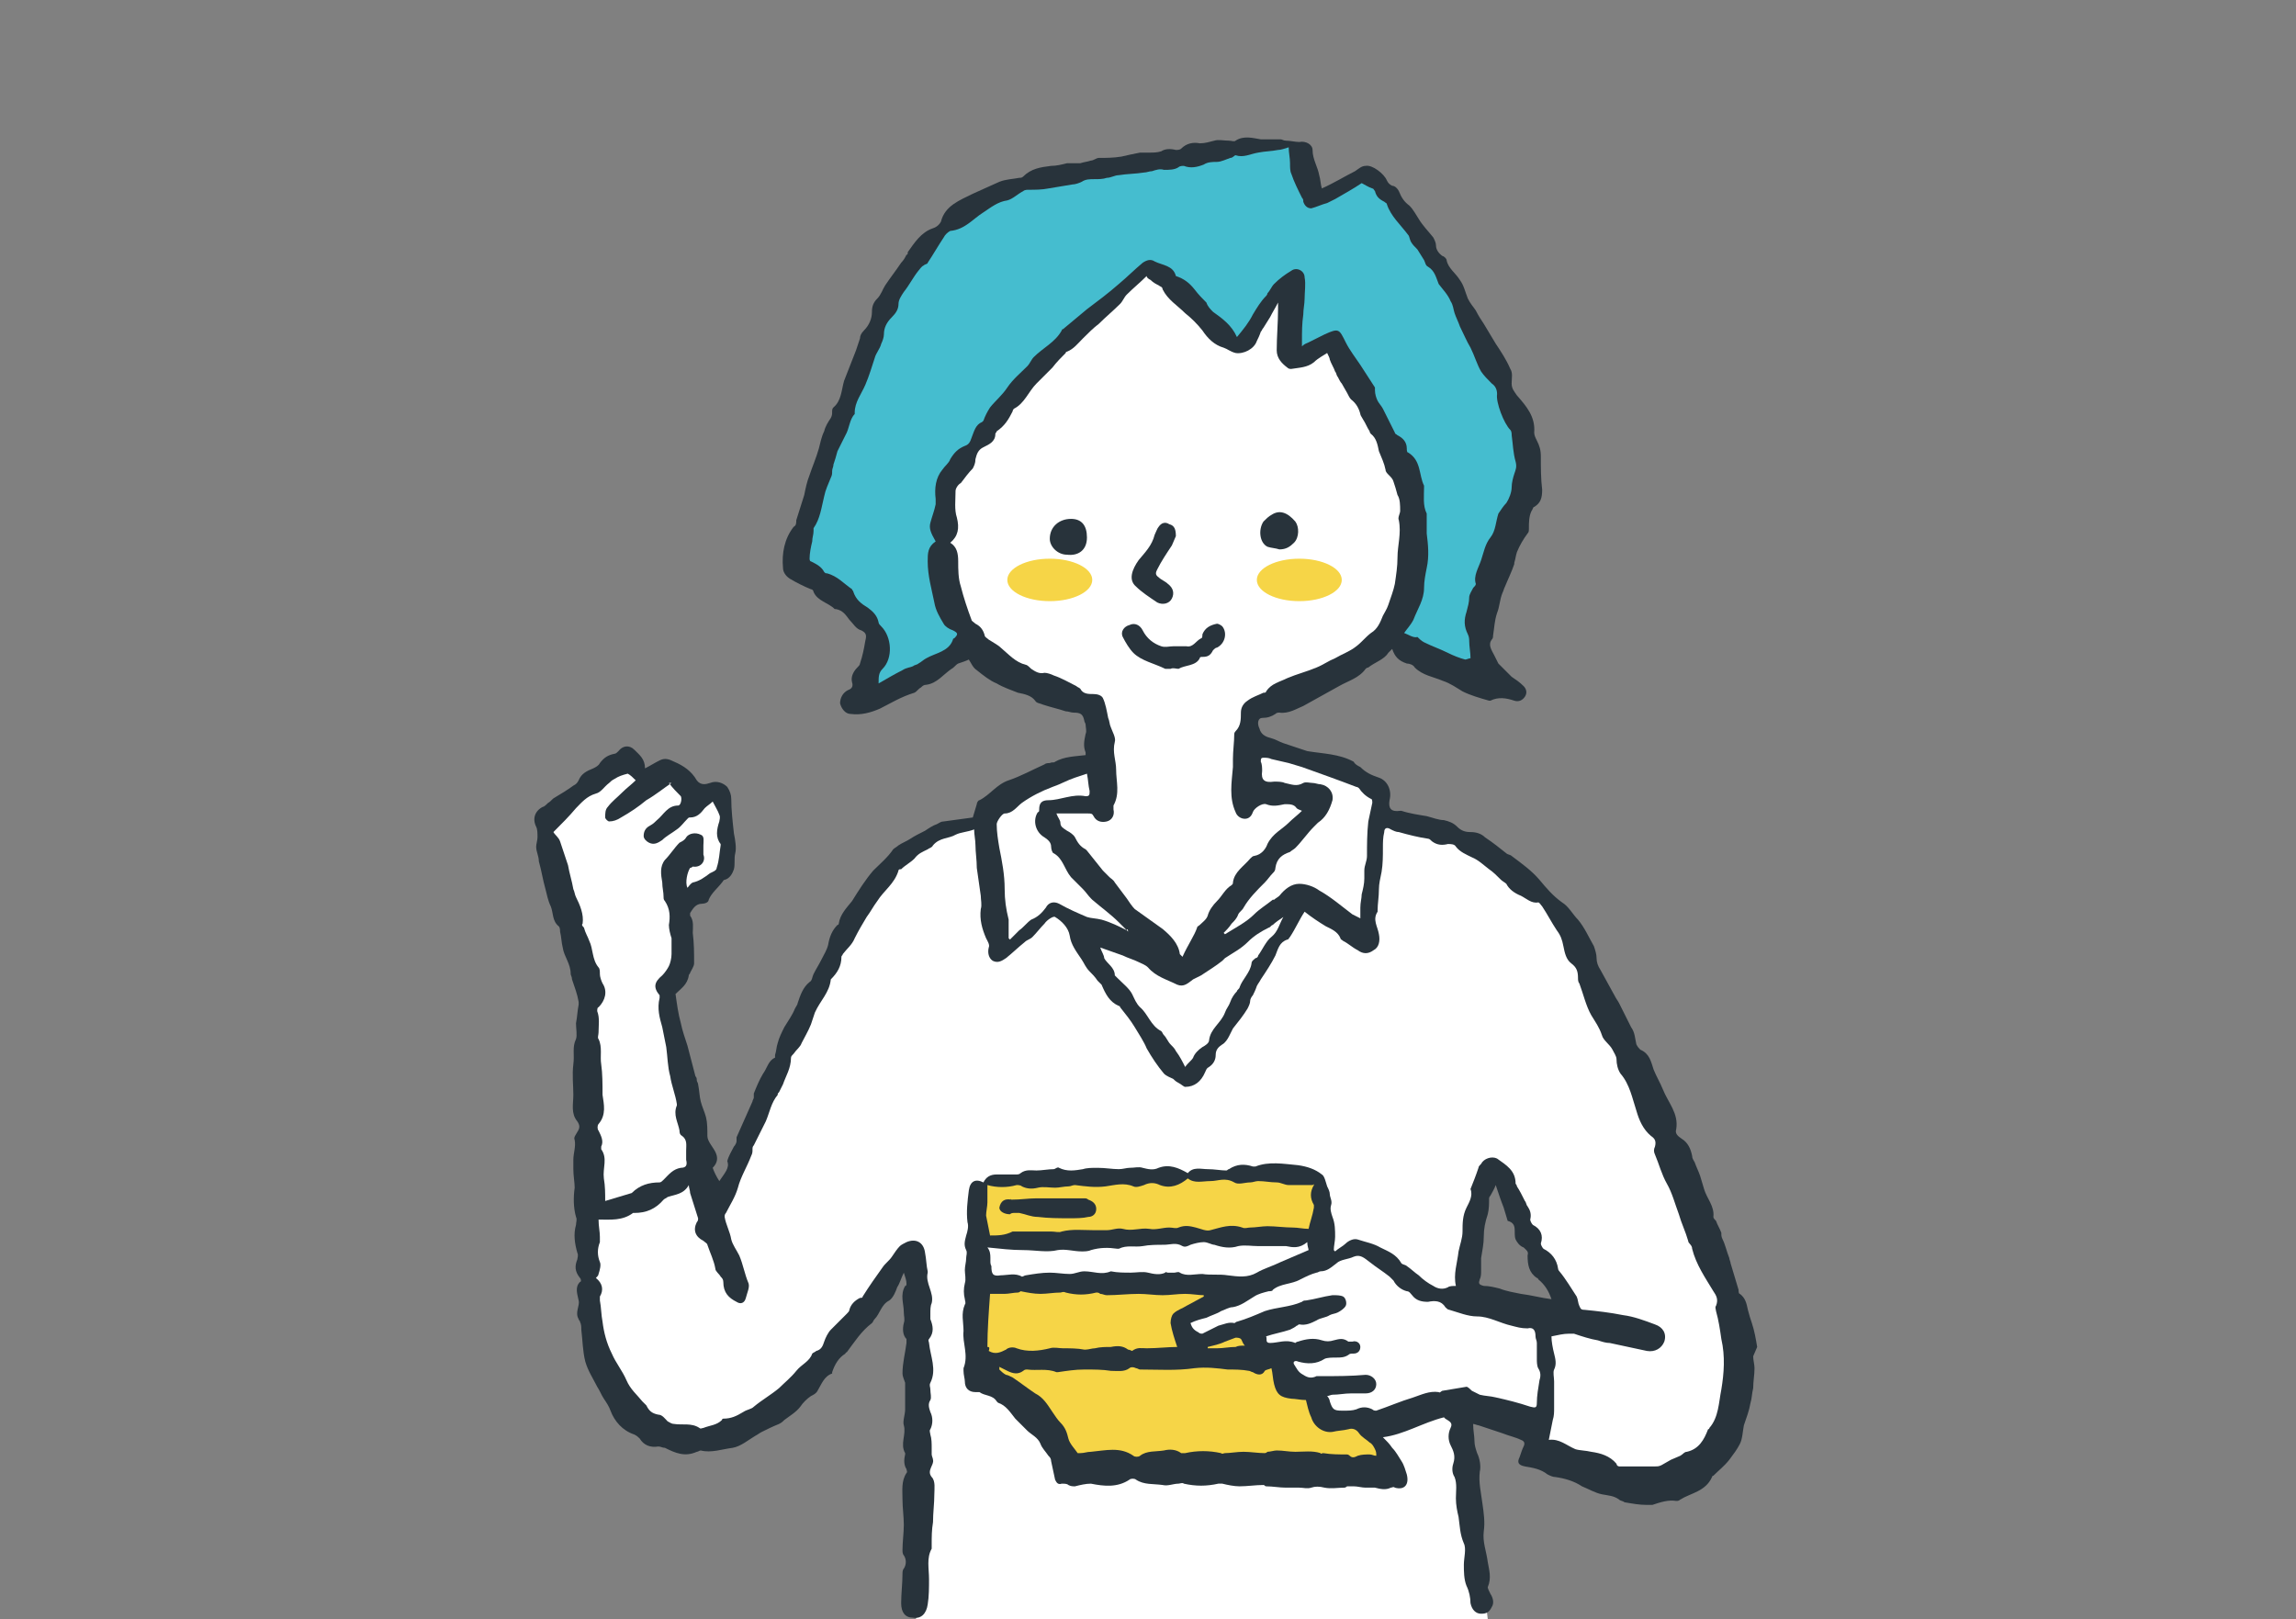
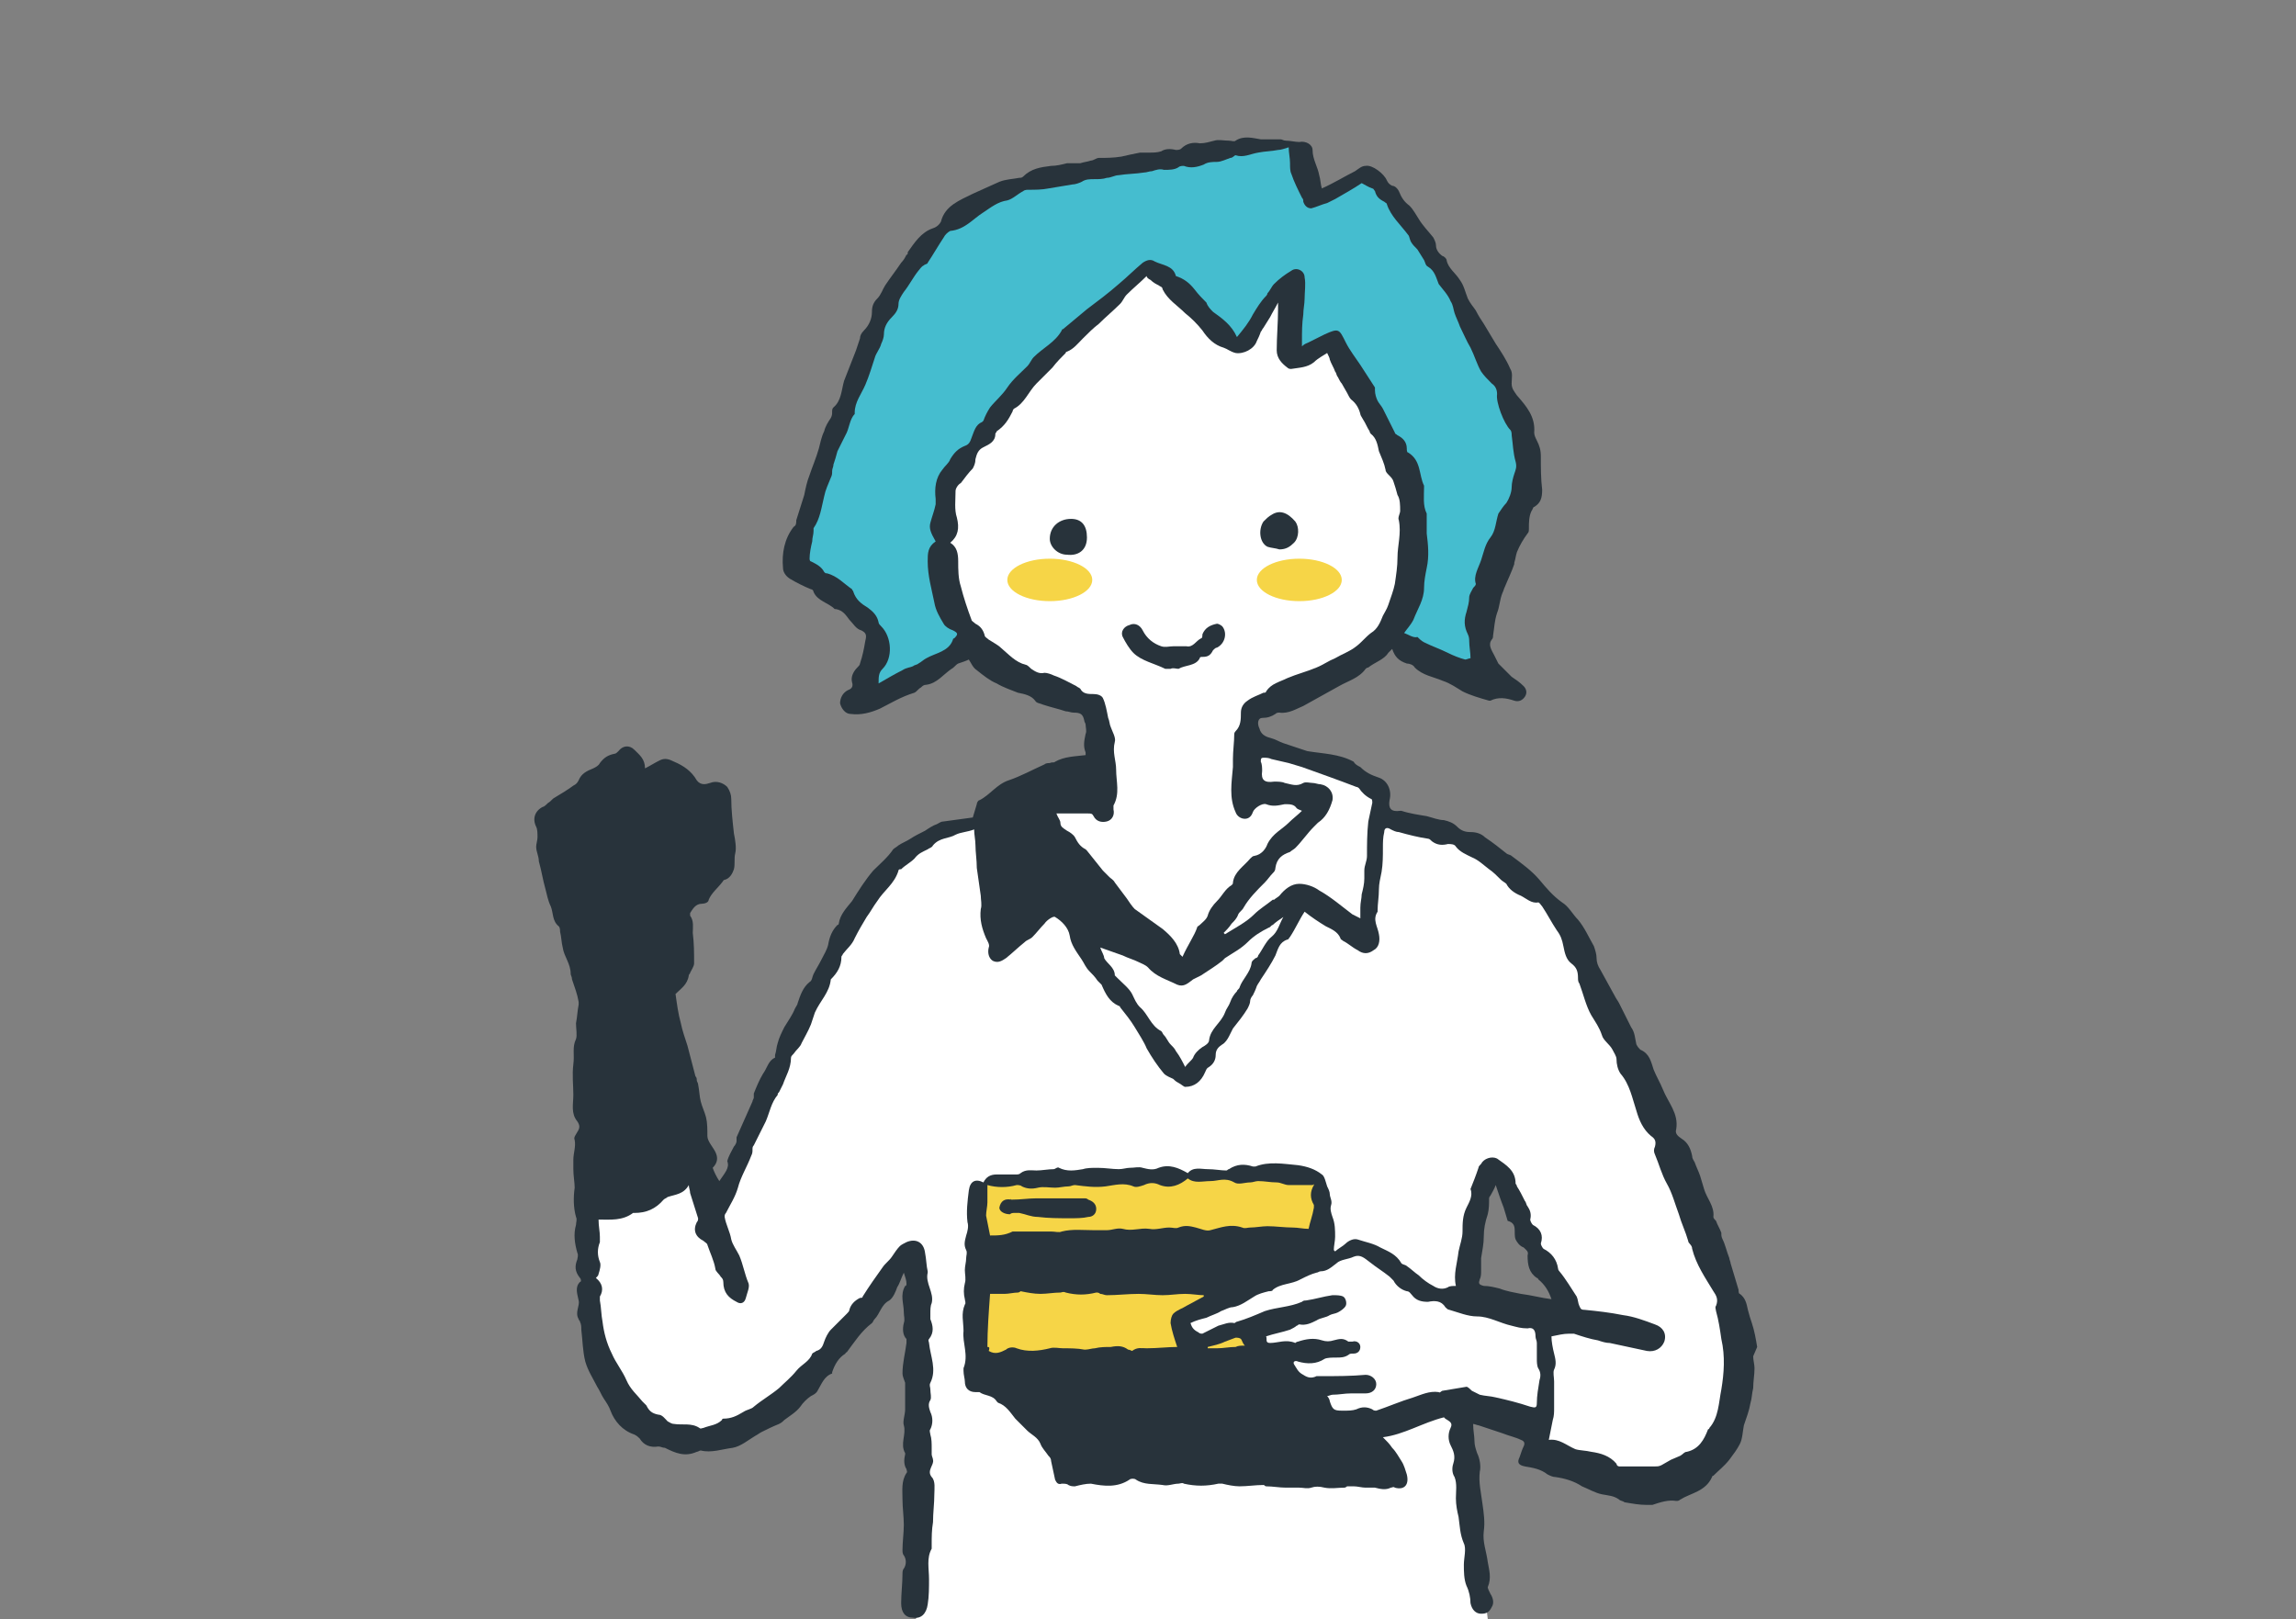
<svg xmlns="http://www.w3.org/2000/svg" version="1.1" id="_レイヤー_2" x="0px" y="0px" viewBox="0 0 173 122" style="enable-background:new 0 0 173 122;" xml:space="preserve">
  <rect x="0" y="0" width="173" height="122" fill="#808080" stroke="none" />
  <style type="text/css">
	.st0{fill:#FFFFFF;}
	.st1{fill:#28333B;}
	.st2{fill:#45BDCF;}
	.st3{fill:#F6D547;}
</style>
  <g id="text">
    <g>
      <g>
        <path class="st0" d="M69,122h43.1c0,0-4.1-31.4,0.9-34.3l5.8,12.5l-2-0.8c0,0,0.2,8-1.1,9.3c0,0,12.5,6.9,15.1-2.2     S119.3,71,119.3,71s-4.8-8.5-14.8-9.2H74.1c0,0-5.7,0.5-10.1,8.5C59.7,78.5,54.2,92,54.2,92l-1.7-3.4l-8.1,3.1     c0,0-2.3,17.3,7.9,16.9c8.6-0.3,16.4-14.2,16.4-14.2S70,120.6,69,122" />
        <g>
          <path class="st1" d="M132.4,101.5c-0.1-0.6-0.2-1.2-0.4-1.8c-0.1-0.3-0.2-0.6-0.3-1c-0.1-0.5-0.2-0.9-0.6-1.2      c-0.1,0-0.1-0.2-0.1-0.3c-0.2-0.7-0.4-1.3-0.6-2c0-0.1-0.1-0.3-0.1-0.4c-0.2-0.5-0.3-1-0.5-1.4c-0.1-0.2-0.1-0.3-0.1-0.5      c-0.1-0.3-0.3-0.6-0.4-0.9c-0.1-0.1-0.2-0.2-0.2-0.3c0.1-0.8-0.5-1.4-0.7-2.1c-0.1-0.3-0.2-0.7-0.3-1c-0.1-0.3-0.3-0.7-0.4-1      c-0.1-0.2-0.2-0.3-0.2-0.5c-0.1-0.5-0.3-1-0.8-1.3c-0.3-0.2-0.5-0.4-0.4-0.7c0.2-1.2-0.6-2-1-3c-0.2-0.5-0.5-1-0.7-1.5      c-0.2-0.6-0.3-1.2-1-1.5c-0.1-0.1-0.2-0.2-0.3-0.4c-0.1-0.4-0.1-0.9-0.4-1.3c-0.3-0.6-0.6-1.2-0.9-1.8c-0.1-0.2-0.2-0.3-0.3-0.5      c-0.4-0.7-0.7-1.3-1.1-2c-0.2-0.3-0.3-0.6-0.3-0.9c0-0.3-0.1-0.6-0.2-0.9c-0.4-0.7-0.7-1.4-1.2-2c-0.4-0.4-0.7-1-1.2-1.3      c-0.7-0.5-1.2-1.1-1.7-1.7c-0.6-0.7-1.3-1.2-2.1-1.8c-0.1-0.1-0.3-0.1-0.4-0.2c-0.5-0.4-1-0.8-1.6-1.2c-0.3-0.3-0.7-0.4-1.1-0.4      s-0.7-0.1-1-0.4c-0.3-0.3-0.6-0.4-1-0.5c-0.4,0-0.9-0.2-1.3-0.3c-0.6-0.1-1.3-0.2-1.9-0.4c0,0-0.1,0-0.1,0      c-0.7,0.1-0.9-0.2-0.8-0.8c0.2-0.8-0.2-1.5-0.8-1.7c-0.6-0.2-1-0.4-1.4-0.8c-0.2-0.1-0.4-0.2-0.5-0.4c-1.1-0.6-2.3-0.6-3.5-0.8      c0,0,0,0,0,0c-0.6-0.2-1.2-0.4-1.8-0.6c-0.3-0.1-0.6-0.3-1-0.4c-0.4-0.1-0.7-0.3-0.8-0.7c-0.2-0.4-0.1-0.8,0.2-0.8      c0.4,0,0.7-0.1,1-0.3c0.1-0.1,0.2-0.1,0.3-0.1c0.7,0.1,1.3-0.3,1.8-0.5c0.9-0.5,1.8-1,2.7-1.5c0.7-0.4,1.5-0.6,2-1.3      c0,0,0.1-0.1,0.2-0.1c0.5-0.4,1.2-0.6,1.5-1.1c0.1-0.1,0.2-0.2,0.3-0.3c0.2,0.6,0.5,0.9,1.1,1.1c0.2,0,0.5,0.1,0.6,0.3      c0.6,0.6,1.4,0.7,2.1,1c0.6,0.2,1,0.5,1.5,0.8c0.6,0.3,1.3,0.5,2,0.7c0,0,0.1,0,0.1,0c0.6-0.3,1.2-0.2,1.8,0      c0.3,0.1,0.6,0,0.8-0.3c0.2-0.3,0.1-0.6-0.1-0.8c-0.3-0.3-0.6-0.5-0.9-0.7c-0.3-0.3-0.7-0.7-1-1c-0.1-0.2-0.2-0.4-0.3-0.6      c-0.2-0.4-0.5-0.8-0.2-1.2c0.1-0.1,0.1-0.2,0.1-0.3c0.1-0.6,0.1-1.1,0.3-1.7c0.2-0.5,0.2-1,0.4-1.5c0.1-0.2,0.1-0.3,0.2-0.5      c0.2-0.5,0.5-1.1,0.7-1.7c0,0,0,0,0-0.1c0.1-0.3,0.1-0.5,0.2-0.8c0.2-0.5,0.5-1,0.8-1.4c0.1-0.1,0.1-0.2,0.1-0.4      c0-0.4,0-0.9,0.2-1.3c0.1-0.1,0.1-0.3,0.2-0.3c0.5-0.3,0.6-0.7,0.6-1.3c-0.1-0.8-0.1-1.7-0.1-2.5c0-0.5-0.1-0.8-0.3-1.2      c-0.1-0.2-0.2-0.4-0.2-0.6c0.1-1.2-0.6-2-1.3-2.8c-0.2-0.3-0.4-0.5-0.4-0.9c0-0.4,0.1-0.8-0.1-1.1c-0.3-0.7-0.7-1.3-1.1-1.9      c-0.3-0.5-0.6-1-0.9-1.5c-0.2-0.3-0.4-0.6-0.6-1c-0.2-0.3-0.4-0.5-0.6-0.9c-0.2-0.5-0.3-1-0.6-1.4c-0.3-0.5-0.9-0.9-1-1.5      c0-0.1-0.2-0.3-0.3-0.3c-0.3-0.2-0.5-0.5-0.5-0.8c0-0.2-0.1-0.4-0.2-0.6c-0.4-0.5-0.8-0.9-1.1-1.4c-0.2-0.3-0.4-0.7-0.7-1      c-0.4-0.3-0.6-0.6-0.8-1.1c-0.1-0.2-0.3-0.4-0.5-0.4c-0.2-0.1-0.3-0.2-0.4-0.4c-0.2-0.5-1.1-1.2-1.6-1.1c-0.3,0-0.5,0.2-0.8,0.4      c-0.8,0.4-1.6,0.9-2.5,1.3c-0.1-0.3-0.1-0.7-0.2-1c-0.1-0.6-0.5-1.2-0.5-1.9c0-0.4-0.5-0.7-1-0.6c-0.3,0-0.7-0.1-1-0.1      c-0.2,0-0.3-0.1-0.4-0.1c-0.5,0-1,0-1.5,0c-0.6-0.1-1.3-0.3-1.9,0.1c-0.1,0.1-0.3,0-0.5,0c-0.4,0-0.8-0.1-1.1,0      c-0.4,0.1-0.7,0.2-1.1,0.2c-0.5-0.1-1,0-1.4,0.4c-0.1,0.1-0.3,0.1-0.4,0.1c-0.4-0.1-0.8-0.1-1.1,0.1c-0.3,0.1-0.6,0.1-0.9,0.1      c-0.2,0-0.4,0-0.7,0c-0.5,0.1-1,0.2-1.4,0.3c-0.6,0.1-1.2,0.1-1.7,0.1c-0.2,0-0.4,0.2-0.6,0.2c-0.3,0.1-0.5,0.1-0.8,0.2      c-0.3,0-0.7,0-1,0c-0.4,0.1-0.8,0.2-1.2,0.2c-0.8,0.1-1.5,0.2-2.1,0.8c-0.1,0.1-0.2,0.1-0.3,0.1c-0.5,0.1-1,0.1-1.5,0.3      c-0.7,0.3-1.3,0.6-2,0.9c-1,0.5-2.1,0.9-2.4,2.1c-0.1,0.2-0.3,0.4-0.6,0.5c-0.9,0.3-1.4,1.1-1.9,1.8c0,0.1,0,0.2-0.1,0.2      c-0.1,0.2-0.2,0.4-0.4,0.6c-0.4,0.6-0.8,1.1-1.2,1.7c-0.2,0.3-0.3,0.7-0.6,1c-0.3,0.3-0.4,0.6-0.4,1c0,0.5-0.2,1-0.6,1.4      c-0.2,0.2-0.3,0.4-0.3,0.6c-0.1,0.3-0.2,0.6-0.3,0.9c-0.3,0.8-0.6,1.5-0.9,2.3c-0.2,0.7-0.2,1.5-0.8,2c-0.1,0.1-0.1,0.2-0.1,0.4      c0,0.1,0,0.2-0.1,0.4c-0.2,0.3-0.4,0.6-0.5,1c-0.2,0.4-0.3,0.9-0.4,1.3c-0.2,0.7-0.5,1.4-0.7,2c-0.2,0.5-0.3,1-0.4,1.5      c-0.2,0.6-0.4,1.3-0.6,1.9c0,0.2,0,0.4-0.2,0.5c-0.7,0.9-0.9,2-0.8,3.1c0,0.3,0.2,0.6,0.5,0.8c0.5,0.3,1.1,0.6,1.6,0.8      c0.1,0,0.2,0.1,0.2,0.2c0.3,0.7,1.1,0.8,1.6,1.3c0,0,0,0,0.1,0c0.5,0.1,0.7,0.4,1,0.8c0.3,0.3,0.5,0.7,0.9,0.8      c0.4,0.2,0.4,0.4,0.3,0.8c-0.1,0.6-0.2,1.1-0.4,1.7c0,0.1-0.1,0.2-0.2,0.3c-0.3,0.3-0.5,0.7-0.4,1.1c0.1,0.3,0,0.5-0.3,0.6      c-0.4,0.2-0.6,0.6-0.6,1c0.1,0.4,0.4,0.8,0.8,0.8c0.8,0.1,1.5-0.1,2.2-0.4c0.8-0.4,1.6-0.9,2.6-1.2c0.2-0.1,0.3-0.3,0.5-0.4      c0.1-0.1,0.2-0.2,0.4-0.2c0.8-0.1,1.3-0.8,1.9-1.2c0.2-0.1,0.3-0.3,0.5-0.4c0.3-0.1,0.6-0.2,0.8-0.3c0.2,0.3,0.3,0.6,0.6,0.8      c0.5,0.4,1,0.8,1.5,1c0.5,0.3,1.1,0.5,1.6,0.7c0.5,0.1,1,0.2,1.3,0.6c0.1,0.2,0.4,0.2,0.6,0.3c0.6,0.2,1.1,0.3,1.7,0.5      c0.2,0,0.4,0.1,0.6,0.1c0.5,0,0.7,0.1,0.8,0.6c0,0.1,0.1,0.2,0.1,0.3c0,0.2,0.1,0.5,0,0.7c-0.1,0.5-0.2,0.9,0,1.4      c0,0.1,0,0.2,0,0.2c-0.8,0.1-1.6,0.1-2.3,0.5c-0.1,0.1-0.2,0-0.4,0.1c-0.1,0-0.3,0-0.4,0.1c-0.9,0.4-1.8,0.9-2.7,1.2      c-0.9,0.3-1.4,1.1-2.2,1.5c-0.1,0-0.2,0.2-0.2,0.3c-0.1,0.3-0.2,0.7-0.3,1c-0.7,0.1-1.5,0.2-2.2,0.3c-0.2,0-0.3,0.1-0.5,0.2      c-0.3,0.1-0.6,0.3-0.9,0.5c-0.4,0.2-0.8,0.4-1.1,0.6c-0.3,0.2-0.6,0.3-0.9,0.5c-0.1,0.1-0.3,0.2-0.4,0.3c-0.4,0.6-1,1.1-1.5,1.6      c-0.6,0.7-1.1,1.5-1.6,2.3c-0.4,0.5-0.9,1-1,1.7c0,0,0,0.1-0.1,0.1c-0.4,0.4-0.6,0.9-0.7,1.5c-0.1,0.4-0.3,0.7-0.5,1.1      c-0.2,0.4-0.4,0.7-0.6,1.1c-0.1,0.2-0.1,0.5-0.3,0.6c-0.5,0.4-0.7,1-0.9,1.6c0,0.1-0.1,0.2-0.2,0.4c-0.2,0.5-0.5,0.9-0.8,1.4      c-0.2,0.4-0.4,0.8-0.5,1.2c-0.1,0.3-0.1,0.6-0.2,0.9c0,0.1,0,0.2,0,0.2c-0.5,0.2-0.6,0.8-0.9,1.2c-0.3,0.5-0.5,1-0.7,1.5      c0,0.1,0,0.2,0,0.3c0,0.1-0.1,0.2-0.1,0.3c-0.4,0.9-0.8,1.8-1.2,2.7c0,0.1,0,0.2,0,0.3c0,0.1-0.1,0.3-0.2,0.4      c-0.2,0.4-0.4,0.7-0.5,1.1C55,88,54.6,88.4,54.2,89c-0.2-0.3-0.4-0.7-0.5-1c0.4-0.4,0.4-0.8,0.2-1.2c-0.2-0.4-0.6-0.8-0.6-1.2      c0-0.5,0-1-0.1-1.4c-0.1-0.4-0.3-0.8-0.4-1.2c-0.1-0.4-0.1-0.8-0.2-1.3c0-0.1-0.1-0.2-0.1-0.3c0-0.1,0-0.2-0.1-0.3      c-0.2-0.8-0.4-1.5-0.6-2.3c-0.2-0.6-0.4-1.2-0.5-1.7c-0.2-0.7-0.3-1.5-0.4-2.2c0.4-0.4,0.9-0.7,1-1.4c0-0.1,0.1-0.1,0.1-0.2      c0.1-0.2,0.3-0.5,0.3-0.7c0-0.8,0-1.5-0.1-2.3c0-0.4,0.1-0.9-0.2-1.3c0,0,0-0.2,0-0.2c0.2-0.3,0.4-0.7,0.9-0.7      c0.2,0,0.5-0.1,0.5-0.3c0.2-0.5,0.7-0.9,1-1.3c0.1-0.1,0.1-0.2,0.2-0.2c0.4-0.1,0.6-0.5,0.7-0.8c0.1-0.4,0-0.8,0.1-1.2      c0.1-0.4,0-1-0.1-1.5c-0.1-0.9-0.2-1.8-0.2-2.6c0-0.3-0.1-0.6-0.3-0.9C54.5,59,54,58.8,53.5,59c-0.3,0.1-0.7,0.2-1-0.2      c-0.4-0.7-1-1.1-1.7-1.4c-0.4-0.2-0.7-0.3-1.1-0.1c-0.4,0.2-0.7,0.4-1.1,0.6c0-0.7-0.4-1-0.8-1.4c-0.4-0.4-0.9-0.3-1.2,0.1      c-0.1,0.1-0.2,0.2-0.3,0.2c-0.5,0.1-0.8,0.3-1.1,0.7c-0.1,0.2-0.3,0.3-0.5,0.4c-0.5,0.2-0.9,0.4-1.1,0.9      c-0.1,0.2-0.2,0.3-0.4,0.4c-0.4,0.3-0.9,0.6-1.4,0.9c-0.2,0.1-0.3,0.3-0.5,0.4c-0.1,0.1-0.3,0.3-0.4,0.3      c-0.6,0.3-0.8,0.9-0.5,1.5c0.1,0.2,0.1,0.5,0.1,0.8c0,0.2-0.1,0.5-0.1,0.7c0,0.4,0.2,0.7,0.2,1.1c0.2,0.7,0.3,1.4,0.5,2.1      c0.1,0.4,0.2,0.9,0.4,1.3c0.2,0.5,0.1,1.1,0.6,1.5c0.1,0.1,0.1,0.3,0.1,0.4c0.1,0.4,0.1,0.8,0.2,1.2c0.1,0.7,0.6,1.2,0.6,2      c0,0.1,0.1,0.2,0.1,0.4c0.2,0.6,0.4,1.1,0.5,1.7c0,0.1,0,0.1,0,0.2c-0.1,0.5-0.1,0.9-0.2,1.4c0,0.4,0.1,0.9,0,1.2      c-0.3,0.6-0.1,1.2-0.2,1.9c-0.1,0.8,0,1.6,0,2.3c0,0.7-0.2,1.4,0.3,2c0.2,0.3,0.2,0.5,0,0.8c-0.1,0.2-0.3,0.4-0.2,0.6      c0.1,0.5-0.1,1-0.1,1.5c0,0.2,0,0.4,0,0.7c0,0.5,0.1,1,0.1,1.4c-0.1,0.7-0.1,1.5,0.1,2.2c0.1,0.2,0,0.4,0,0.6      c-0.2,0.7-0.1,1.4,0.1,2.1c0.1,0.2,0,0.4,0,0.5c-0.2,0.5-0.2,0.9,0.2,1.4c0.1,0.1,0.1,0.3,0,0.3c-0.4,0.4-0.2,0.9-0.1,1.4      c0.1,0.4-0.3,0.9,0,1.4c0,0.1,0.1,0.1,0.1,0.2c0.1,0.2,0.1,0.4,0.1,0.6c0.1,0.8,0.1,1.6,0.3,2.4c0.2,0.7,0.6,1.3,0.9,1.9      c0.2,0.3,0.3,0.6,0.5,0.9c0.2,0.3,0.4,0.6,0.5,0.9c0.3,0.8,0.9,1.5,1.8,1.8c0.2,0.1,0.3,0.2,0.4,0.3c0.3,0.5,0.8,0.7,1.4,0.6      c0.2,0,0.3,0.1,0.5,0.1c0.8,0.4,1.5,0.7,2.4,0.3c0.1,0,0.2-0.1,0.3-0.1c0.8,0.2,1.6-0.1,2.4-0.2c0.6-0.1,1.2-0.6,1.7-0.9      c0.2-0.1,0.3-0.2,0.5-0.3c0.4-0.2,0.8-0.4,1.3-0.6c0.2-0.1,0.3-0.2,0.4-0.3c0.4-0.3,0.9-0.6,1.2-1c0.2-0.3,0.5-0.6,0.8-0.8      c0.2-0.1,0.4-0.2,0.5-0.4c0.3-0.5,0.5-1.1,1.1-1.3c0,0,0,0,0-0.1c0.2-0.6,0.5-1.1,1-1.4c0,0,0-0.1,0.1-0.1      c0.6-0.8,1.1-1.6,1.9-2.2c0.1-0.1,0.1-0.2,0.2-0.3c0.4-0.4,0.5-1.1,1.1-1.4c0.3-0.2,0.5-0.7,0.6-1c0.2-0.3,0.3-0.7,0.5-1.1      c0.1,0.3,0.2,0.6,0.2,0.8c0,0.1,0,0.2-0.1,0.2c-0.4,0.7-0.1,1.3-0.1,2c0,0.3,0.1,0.5,0,0.8c-0.1,0.4-0.1,0.9,0.2,1.2      c0,0.1,0,0.2,0,0.3c-0.1,0.8-0.3,1.5-0.3,2.3c0,0.2,0.1,0.4,0.2,0.7c0,0.2,0,0.4,0,0.6c0,0.3,0,0.6,0,0.9c0,0.2,0,0.3,0,0.5      c0,0.4-0.2,0.9-0.1,1.2c0.2,0.7-0.3,1.4,0.1,2.1c0,0,0,0.1,0,0.1c-0.1,0.4-0.1,0.8,0.1,1.1c0,0.1,0.1,0.2,0,0.3      c-0.4,0.6-0.3,1.3-0.3,2c0,0.6,0.1,1.3,0.1,1.9c0,0.6-0.1,1.3-0.1,1.9c0,0.1,0,0.3,0.1,0.4c0.2,0.3,0.2,0.7,0,1      c-0.1,0.1-0.1,0.3-0.1,0.4c0,0.7-0.1,1.5-0.1,2.2c0,0.7,0.3,1.1,0.9,1.1c0.6,0.1,1-0.3,1.1-1c0.1-0.6,0.1-1.3,0.1-1.9      c0-0.8-0.2-1.6,0.2-2.3c0-0.1,0-0.2,0-0.3c0-0.6,0-1.1,0.1-1.7c0-0.7,0.1-1.4,0.1-2.1c0-0.4,0.1-1-0.2-1.3      c-0.4-0.5,0.2-0.9,0.1-1.3c0-0.1-0.1-0.3-0.1-0.4c0-0.2,0-0.3,0-0.5c0-0.3,0-0.7-0.1-1c0-0.1-0.1-0.3,0-0.4      c0.2-0.4,0.2-0.9,0-1.3c-0.1-0.3-0.2-0.6,0-0.9c0.1-0.2,0-0.5,0-0.8c0-0.2-0.1-0.3,0-0.5c0.5-1,0-2-0.1-3c0-0.1-0.1-0.2,0-0.3      c0.4-0.5,0.3-1,0.1-1.5c0-0.1,0-0.3,0-0.4c0-0.3,0-0.6,0.1-0.8c0.2-0.8-0.5-1.5-0.3-2.3c0,0,0-0.1,0-0.1      c-0.1-0.4-0.1-0.9-0.2-1.4c-0.1-0.8-0.7-1.1-1.4-0.8c-0.2,0.1-0.4,0.2-0.5,0.3c-0.2,0.2-0.4,0.5-0.6,0.8      c-0.2,0.3-0.5,0.5-0.7,0.8c-0.5,0.7-1,1.4-1.5,2.2c0,0.1-0.1,0.1-0.2,0.1c-0.4,0.2-0.7,0.5-0.8,0.9c0,0.1-0.1,0.2-0.2,0.3      c-0.4,0.4-0.8,0.8-1.2,1.2c-0.2,0.2-0.4,0.6-0.5,0.9s-0.2,0.6-0.6,0.7c-0.1,0.1-0.2,0.1-0.3,0.2c-0.2,0.6-0.8,0.8-1.2,1.3      c-0.4,0.5-0.9,0.9-1.3,1.3c-0.6,0.5-1.3,0.9-1.9,1.4c-0.2,0.2-0.5,0.2-0.8,0.4c-0.5,0.3-0.9,0.5-1.5,0.5c0,0-0.1,0-0.1,0.1      c-0.4,0.4-0.9,0.4-1.4,0.6c-0.1,0-0.2,0.1-0.3,0c-0.6-0.4-1.3-0.2-1.9-0.3c-0.2,0-0.3-0.1-0.5-0.2c-0.2-0.2-0.4-0.5-0.7-0.5      c-0.5-0.1-0.7-0.3-0.9-0.7c-0.1-0.1-0.2-0.2-0.3-0.3c-0.4-0.5-0.9-0.9-1.2-1.6c-0.3-0.7-0.8-1.3-1.1-2c-0.4-0.8-0.6-1.6-0.7-2.4      c-0.1-0.5-0.1-1.1-0.2-1.6c0-0.1,0-0.2,0-0.3c0.3-0.5,0.2-1-0.3-1.4c0.1-0.1,0.2-0.2,0.2-0.3c0.1-0.3,0.2-0.7,0.1-0.9      c-0.2-0.5-0.2-1,0-1.5c0-0.1,0-0.3,0-0.4c0-0.4-0.1-0.8-0.1-1.3c0.9,0,1.8,0.1,2.6-0.5c0,0,0.1,0,0.1,0c0.9,0,1.6-0.3,2.2-1      c0.1-0.1,0.2-0.1,0.3-0.2c0.6-0.2,1.2-0.2,1.6-0.9c0,0.2,0.1,0.4,0.1,0.6c0.2,0.6,0.4,1.3,0.6,1.9c0,0.1,0,0.2-0.1,0.3      c-0.3,0.6-0.1,1.1,0.5,1.4c0.1,0.1,0.3,0.2,0.3,0.3c0.2,0.6,0.5,1.2,0.6,1.8c0,0.2,0.3,0.4,0.4,0.6c0.1,0.1,0.2,0.2,0.2,0.4      c0,0.8,0.4,1.2,1,1.5c0.3,0.2,0.6,0.1,0.7-0.3c0.1-0.4,0.3-0.8,0.2-1.1c-0.3-0.7-0.4-1.4-0.7-2.1c-0.2-0.4-0.5-0.8-0.6-1.2      c-0.1-0.6-0.4-1.1-0.5-1.7c0-0.1,0-0.2,0.1-0.3c0.3-0.6,0.7-1.2,0.9-1.9c0.2-0.8,0.7-1.6,1-2.4c0.1-0.2,0.1-0.3,0.1-0.5      c0-0.1,0-0.2,0.1-0.3c0.3-0.6,0.6-1.2,0.9-1.8c0.3-0.7,0.4-1.4,0.9-2c0-0.1,0-0.1,0.1-0.2c0.1-0.2,0.2-0.4,0.3-0.6      c0.2-0.6,0.6-1.2,0.6-2c0-0.1,0.1-0.2,0.2-0.3c0.2-0.3,0.5-0.5,0.6-0.8c0.2-0.4,0.5-0.9,0.7-1.4c0.1-0.3,0.2-0.6,0.3-0.9      c0.4-0.9,1.1-1.5,1.2-2.5c0,0,0,0,0,0c0.5-0.5,0.8-1,0.8-1.7c0-0.1,0.1-0.1,0.1-0.2c0.3-0.4,0.7-0.7,0.9-1.2      c0.3-0.6,0.6-1.1,0.9-1.6c0.3-0.4,0.5-0.8,0.8-1.2c0.5-0.8,1.3-1.3,1.6-2.3c0-0.1,0.1-0.1,0.2-0.1c0.3-0.3,0.7-0.5,1-0.8      c0.3-0.4,0.6-0.5,1-0.7c0.1-0.1,0.3-0.1,0.4-0.3c0.5-0.6,1.2-0.5,1.7-0.8c0.4-0.2,0.9-0.2,1.4-0.4c0,0.4,0.1,0.8,0.1,1.2      c0,0.5,0.1,1.1,0.1,1.7c0.1,0.7,0.2,1.4,0.3,2.1c0,0.3,0.1,0.7,0,1c-0.1,0.8,0.1,1.5,0.4,2.2c0.1,0.2,0.3,0.5,0.2,0.7      c-0.1,0.4,0,0.8,0.3,1c0.4,0.2,0.7,0,1-0.2c0.5-0.4,0.9-0.8,1.4-1.2c0.2-0.2,0.4-0.2,0.6-0.4c0.3-0.3,0.6-0.7,0.9-1      c0.2-0.3,0.7-0.6,0.8-0.5c0.5,0.3,1,0.8,1.1,1.4c0.1,0.7,0.5,1.2,0.9,1.8c0.2,0.3,0.3,0.6,0.6,0.9c0.2,0.2,0.4,0.4,0.6,0.7      c0.1,0.1,0.2,0.2,0.3,0.3c0.3,0.7,0.6,1.3,1.3,1.6c0.1,0,0.1,0.1,0.1,0.1c0.4,0.5,0.8,1,1.1,1.5c0.3,0.5,0.7,1.1,0.9,1.6      c0.4,0.7,0.8,1.3,1.3,1.9c0.2,0.2,0.5,0.3,0.7,0.4c0.1,0.1,0.2,0.2,0.4,0.3c0.2,0.1,0.4,0.3,0.5,0.3c0.7,0,1.2-0.4,1.5-1.1      c0.1-0.2,0.1-0.3,0.3-0.4c0.3-0.2,0.5-0.5,0.5-0.9c0-0.4,0.2-0.6,0.5-0.8c0.2-0.1,0.4-0.4,0.5-0.6c0.1-0.2,0.2-0.4,0.3-0.6      c0.4-0.5,0.8-1,1.1-1.5c0.1-0.2,0.2-0.4,0.2-0.6c0-0.1,0.1-0.3,0.2-0.4c0.1-0.2,0.2-0.4,0.3-0.7c0.1-0.2,0.2-0.3,0.3-0.5      c0.4-0.6,0.8-1.2,1.1-1.8c0.2-0.5,0.3-1,0.9-1.2c0.1,0,0.1-0.1,0.2-0.2c0.4-0.6,0.7-1.3,1.1-1.9c0.5,0.4,1.1,0.8,1.6,1.1      c0.4,0.2,0.9,0.4,1.1,0.9c0,0.1,0.1,0.1,0.2,0.2c0.4,0.2,0.7,0.5,1.1,0.7c0.4,0.3,0.8,0.3,1.2,0c0.4-0.2,0.5-0.7,0.4-1.2      c-0.1-0.6-0.5-1.1-0.1-1.7c0,0,0-0.1,0-0.1c0-0.5,0.1-1,0.1-1.6c0-0.4,0.1-0.8,0.2-1.3c0.1-0.6,0.1-1.2,0.1-1.8      c0-0.4,0-0.8,0.1-1.2c0-0.3,0.2-0.4,0.5-0.2c0.2,0.1,0.4,0.2,0.6,0.2c0.7,0.2,1.5,0.4,2.2,0.5c0.1,0,0.2,0.1,0.3,0.2      c0.4,0.3,0.8,0.3,1.2,0.2c0.2,0,0.5,0,0.6,0.2c0.3,0.4,0.8,0.6,1.2,0.8c0.5,0.2,0.9,0.6,1.3,0.9c0.3,0.2,0.6,0.5,0.9,0.8      c0.1,0.1,0.3,0.2,0.4,0.3c0.2,0.4,0.6,0.7,1.1,0.9c0.4,0.2,0.8,0.6,1.3,0.5c0.1,0,0.2,0.2,0.3,0.3c0.4,0.6,0.7,1.2,1.1,1.8      c0.3,0.4,0.4,0.7,0.5,1.2c0.1,0.5,0.2,1,0.6,1.3c0.4,0.3,0.5,0.6,0.5,1.1c0,0.1,0,0.3,0.1,0.4c0.3,0.8,0.5,1.7,0.9,2.4      c0.3,0.5,0.6,0.9,0.8,1.5c0.1,0.4,0.6,0.7,0.8,1.1c0.1,0.2,0.3,0.5,0.3,0.7c0,0.4,0.1,0.8,0.3,1.1c0.7,0.8,0.9,1.9,1.2,2.8      c0.2,0.7,0.5,1.4,1.1,1.9c0.3,0.2,0.4,0.4,0.3,0.8c-0.1,0.2-0.1,0.4,0,0.6c0.3,0.7,0.5,1.5,0.9,2.2c0.4,0.7,0.6,1.5,0.9,2.3      c0.2,0.7,0.5,1.3,0.7,2c0,0.2,0.3,0.3,0.3,0.6c0.3,1.2,1,2.2,1.6,3.2c0.2,0.3,0.4,0.6,0.2,1.1c-0.1,0.1,0,0.3,0,0.4      c0.2,0.7,0.3,1.4,0.4,2.1c0.3,1.3,0.2,2.6,0,3.8c-0.2,1-0.2,2.1-0.9,2.9c0,0,0,0.1-0.1,0.1c-0.3,0.8-0.7,1.5-1.6,1.7      c-0.2,0-0.3,0.2-0.5,0.3c-0.2,0.1-0.5,0.2-0.7,0.3c-0.2,0.1-0.5,0.3-0.7,0.4c-0.2,0.1-0.3,0.1-0.5,0.1c-0.4,0-0.9,0-1.3,0      c-0.5,0-1,0-1.4,0c-0.1,0-0.2-0.1-0.2-0.2c-0.5-0.6-1.2-0.8-1.9-0.9c-0.4-0.1-0.9-0.1-1.2-0.2c-0.7-0.3-1.2-0.8-2-0.7      c0.1-0.5,0.2-1,0.3-1.5c0.1-0.3,0.1-0.6,0.1-0.9c0-0.4,0-0.7,0-1.1c0-0.3,0-0.6,0-0.9c0-0.3-0.1-0.7,0-0.9      c0.2-0.4,0.1-0.8,0-1.2c-0.1-0.4-0.2-0.9-0.2-1.3c0.5-0.1,0.9-0.2,1.3-0.2c0.1,0,0.2,0,0.4,0c0.6,0.2,1.2,0.4,1.8,0.5      c0.3,0.1,0.6,0.2,0.9,0.2c0.9,0.2,1.9,0.4,2.8,0.6c0.6,0.1,1.1-0.2,1.3-0.7c0.2-0.6-0.1-1.1-0.7-1.3c-0.8-0.3-1.6-0.6-2.4-0.7      c-1-0.2-1.9-0.3-2.9-0.4c-0.3,0-0.3-0.1-0.4-0.3c-0.1-0.2-0.1-0.5-0.2-0.7c-0.4-0.6-0.8-1.3-1.3-1.9c0,0-0.1-0.1-0.1-0.2      c-0.1-0.7-0.5-1.2-1.1-1.5c-0.1-0.1-0.2-0.3-0.2-0.4c0.2-0.6,0-1.1-0.6-1.4c-0.1-0.1-0.2-0.3-0.2-0.4c0.1-0.4,0-0.7-0.2-1      c-0.1-0.1-0.1-0.3-0.2-0.4c-0.2-0.4-0.4-0.8-0.6-1.1c0-0.1-0.1-0.2-0.1-0.2c0-1-0.7-1.4-1.4-1.9c-0.4-0.2-1,0-1.2,0.4      c-0.1,0.1-0.2,0.2-0.2,0.3c-0.2,0.6-0.4,1.1-0.6,1.6c0,0,0,0,0,0c0.2,0.5-0.1,1-0.3,1.4c-0.3,0.6-0.3,1.2-0.3,1.8      c0,0.5-0.2,1-0.3,1.5c-0.1,0.9-0.4,1.7-0.2,2.6c-0.2,0-0.5,0-0.6,0.1c-0.4,0.2-0.8,0.1-1.1-0.1c-0.4-0.2-0.8-0.5-1.1-0.8      c-0.3-0.2-0.6-0.5-0.9-0.7c-0.1-0.1-0.3-0.1-0.4-0.2c-0.4-0.7-1-0.9-1.6-1.2c-0.5-0.3-1.1-0.4-1.7-0.6c-0.3-0.1-0.7,0.1-0.9,0.3      c-0.2,0.2-0.6,0.4-0.8,0.6c0,0-0.1-0.1-0.1-0.1c0-0.3,0.1-0.7,0.1-1c0-0.5,0-1-0.2-1.5c-0.1-0.3-0.2-0.6-0.1-0.9      c0.1-0.3-0.1-0.6-0.1-0.8c0-0.2-0.1-0.4-0.2-0.6c-0.1-0.3-0.2-0.8-0.4-0.9c-0.5-0.4-1.1-0.6-1.8-0.7c-1.1-0.1-2.2-0.3-3.2,0.1      c-0.1,0-0.2,0-0.2,0c-0.6-0.2-1.2-0.2-1.8,0.2c-0.1,0-0.1,0.1-0.2,0.1c-0.4,0-0.9-0.1-1.4-0.1c-0.5,0-1.1-0.2-1.5,0.3      c-0.7-0.4-1.4-0.7-2.2-0.4c-0.4,0.2-0.8,0.1-1.2,0c-0.3-0.1-0.6,0-1,0c-0.2,0-0.5,0.1-0.8,0.1c-0.5,0-1-0.1-1.6-0.1      c-0.4,0-0.8,0-1.1,0.1c-0.6,0.1-1.2,0.2-1.8-0.1c-0.1-0.1-0.3,0.1-0.4,0.1c-0.4,0-0.9,0.1-1.3,0.1c-0.4,0-0.8-0.1-1.2,0.2      c-0.1,0.1-0.2,0.1-0.4,0.1c-0.5,0-1,0-1.4,0c-0.5,0-0.8,0.2-1,0.6c-0.6-0.3-1-0.1-1.1,0.6c-0.1,0.8-0.2,1.6-0.1,2.4      c0.1,0.3,0,0.7-0.1,1c-0.1,0.4-0.2,0.7,0,1.1c0.1,0.2,0,0.4,0,0.6c0,0.3-0.1,0.6-0.1,0.9c0,0.3,0.1,0.7,0,1      c-0.1,0.4-0.1,0.8,0,1.2c0,0.1,0.1,0.3,0,0.4c-0.3,0.7-0.1,1.3-0.1,2c-0.1,0.9,0.4,1.8,0,2.8c0,0.1,0,0.1,0,0.2      c0,0.3,0.1,0.6,0.1,0.8c0,0.5,0.3,0.8,0.8,0.8c0.1,0,0.2,0,0.3,0c0.4,0.3,1,0.2,1.3,0.7c0,0,0.1,0.1,0.1,0.1      c0.6,0.2,0.9,0.7,1.3,1.2c0.3,0.3,0.6,0.6,0.9,0.9c0.3,0.3,0.8,0.5,1,1c0.1,0.3,0.4,0.6,0.6,0.9c0.1,0.1,0.2,0.2,0.2,0.4      c0.1,0.5,0.2,0.9,0.3,1.4c0.1,0.2,0.2,0.4,0.5,0.3c0.2,0,0.4,0,0.5,0.1c0.2,0.1,0.3,0.1,0.5,0.1c0.4-0.1,0.8-0.2,1.2-0.2      c1,0.2,2,0.3,2.9-0.3c0.1-0.1,0.4-0.1,0.5,0c0.6,0.4,1.3,0.3,2,0.4c0.4,0.1,0.8-0.1,1.2-0.1c0.1,0,0.3-0.1,0.4,0      c0.9,0.2,1.7,0.2,2.6,0c0.1,0,0.2,0,0.3,0c0.4,0.1,0.9,0.2,1.3,0.2c0.6,0,1.2-0.1,1.8-0.1c0.1,0,0.1,0.1,0.2,0.1      c0.5,0,1,0.1,1.5,0.1c0.3,0,0.7,0,1,0c0.3,0,0.6,0.1,0.9,0c0.3-0.1,0.6-0.1,1,0c0.5,0.1,1,0,1.5,0c0.1,0,0.2-0.1,0.2-0.1      c0.2,0,0.3,0,0.5,0c0.3,0,0.6,0.1,0.9,0.1c0.2,0,0.5,0,0.7,0c0.4,0.1,0.8,0.2,1.2,0c0.1,0,0.2-0.1,0.3,0c0.7,0.2,1.1-0.2,0.9-1      c-0.1-0.3-0.2-0.7-0.4-1c-0.2-0.3-0.4-0.7-0.7-1c-0.2-0.3-0.4-0.5-0.7-0.8c1.6-0.2,3-1.1,4.6-1.5c0,0,0.1,0.1,0.1,0.1      c0.3,0.2,0.6,0.3,0.4,0.7c-0.2,0.4-0.2,0.9,0,1.3c0.2,0.4,0.4,0.8,0.2,1.4c-0.1,0.3-0.1,0.7,0.1,1c0.2,0.5,0.1,1.1,0.1,1.6      c0,0.5,0.1,1,0.2,1.4c0.1,0.7,0.1,1.3,0.4,2c0.2,0.4,0,1.1,0,1.6c0,0.5,0,1.1,0.2,1.6c0.2,0.4,0.3,0.9,0.3,1.3      c0.1,0.5,0.4,0.8,0.8,0.8c0.4,0,0.6-0.1,0.8-0.5c0.2-0.3,0.1-0.7-0.1-1c-0.1-0.2-0.2-0.4-0.2-0.5c0.3-0.7,0.1-1.3,0-1.9      c-0.1-0.8-0.4-1.5-0.3-2.3c0.1-0.7,0-1.4-0.1-2.1c-0.1-0.8-0.3-1.6-0.2-2.4c0.1-0.4,0-1-0.2-1.4c-0.1-0.3-0.2-0.6-0.2-0.9      c0-0.4-0.1-0.8-0.1-1.3c0.1,0,0.3,0.1,0.4,0.1c0.6,0.2,1.2,0.4,1.8,0.6c0.5,0.2,1,0.3,1.4,0.5c0.3,0.1,0.3,0.3,0.2,0.5      c-0.1,0.2-0.2,0.5-0.3,0.8c-0.2,0.4-0.1,0.6,0.4,0.7c0.6,0.1,1.2,0.2,1.7,0.6c0.2,0.1,0.4,0.2,0.6,0.2c0.7,0.1,1.4,0.3,2,0.7      c0.5,0.2,1,0.5,1.5,0.6c0.5,0.1,0.9,0.1,1.3,0.4c0.1,0.1,0.3,0.1,0.4,0.2c0.6,0.1,1.1,0.2,1.7,0.2c0.1,0,0.3,0,0.4,0      c0.6-0.2,1.2-0.4,1.8-0.3c0.1,0,0.2,0,0.3-0.1c0.8-0.5,1.9-0.6,2.4-1.7c0-0.1,0.1-0.1,0.1-0.1c0.4-0.4,0.8-0.7,1.2-1.2      c0.3-0.4,0.6-0.8,0.8-1.2c0.2-0.4,0.2-0.9,0.3-1.4c0.2-0.6,0.4-1.1,0.5-1.7c0.1-0.3,0.1-0.7,0.2-1.1c0-0.5,0.1-1,0.1-1.5      c0-0.3-0.1-0.6-0.1-0.9L132.4,101.5z M116.9,97.9c-0.8-0.1-1.5-0.3-2.3-0.4c-0.5-0.1-1.1-0.2-1.6-0.4c-0.4-0.1-0.8-0.2-1.2-0.2      c-0.4-0.1-0.4-0.2-0.3-0.5c0.1-0.2,0.1-0.4,0.1-0.7c0-0.3,0-0.6,0-0.9c0.1-0.6,0.2-1.1,0.2-1.6c0-0.6,0.1-1.1,0.3-1.7      c0.1-0.4,0.1-0.8,0.1-1.2c0-0.1,0.1-0.2,0.1-0.2c0.1-0.2,0.3-0.5,0.4-0.8c0.2,0.6,0.4,1.2,0.6,1.7c0.1,0.3,0.2,0.7,0.3,1      c0,0,0,0,0,0c0.8,0.2,0.4,0.9,0.6,1.4c0.1,0.2,0.3,0.5,0.6,0.6c0.2,0.2,0.4,0.3,0.3,0.6c0,0.7,0.1,1.3,0.7,1.7      c0,0,0.1,0,0.1,0.1C116.4,96.8,116.7,97.3,116.9,97.9C116.9,97.9,116.9,97.9,116.9,97.9L116.9,97.9z" />
          <path class="st0" d="M89.1,72.1c-0.1-0.1-0.2-0.2-0.2-0.2c-0.1-0.8-0.7-1.4-1.3-1.9c-0.7-0.5-1.4-1-2.1-1.5      c-0.2-0.2-0.4-0.5-0.6-0.8c-0.3-0.4-0.6-0.8-0.9-1.2c-0.1-0.2-0.3-0.3-0.4-0.4c-0.2-0.2-0.3-0.3-0.5-0.5c-0.4-0.5-0.8-1-1.2-1.5      c0,0-0.1-0.1-0.1-0.1c-0.4-0.2-0.6-0.5-0.8-0.9c-0.1-0.2-0.4-0.4-0.6-0.5c-0.3-0.2-0.5-0.3-0.5-0.6c0-0.2-0.2-0.4-0.3-0.7      c0.3,0,0.6,0,0.9,0c0.5,0,1,0,1.5,0c0.2,0,0.3,0,0.4,0.2c0.2,0.4,0.6,0.5,1,0.4c0.4-0.1,0.6-0.5,0.5-0.9c0-0.1,0-0.2,0-0.3      c0.5-0.9,0.2-1.8,0.2-2.7c0-0.7-0.3-1.3-0.1-2.1c0.1-0.3-0.2-0.8-0.3-1.1c-0.1-0.2-0.1-0.5-0.2-0.7c-0.1-0.5-0.2-1.1-0.4-1.5      c-0.1-0.2-0.4-0.3-0.7-0.3c-0.4,0-0.8,0-1-0.4c-0.1-0.1-0.2-0.1-0.3-0.2c-0.6-0.3-1.1-0.6-1.7-0.8c-0.2-0.1-0.5-0.2-0.7-0.2      c-0.4,0.1-0.7-0.1-1-0.3c-0.1-0.1-0.3-0.3-0.4-0.3c-0.8-0.2-1.3-0.8-1.9-1.3c-0.2-0.2-0.6-0.4-0.9-0.6c-0.1-0.1-0.3-0.2-0.3-0.3      c-0.1-0.4-0.3-0.7-0.7-0.9c-0.1-0.1-0.3-0.2-0.3-0.3c-0.3-0.8-0.6-1.7-0.8-2.5c-0.2-0.6-0.2-1.3-0.2-1.9c0-0.6-0.1-1.1-0.6-1.4      c0.6-0.5,0.7-1.1,0.5-1.9c-0.2-0.6-0.1-1.3-0.1-2c0-0.2,0.2-0.5,0.4-0.6c0.3-0.4,0.6-0.8,0.9-1.1c0.1-0.2,0.2-0.4,0.2-0.7      c0.1-0.4,0.2-0.7,0.6-0.9c0.4-0.2,0.9-0.4,0.9-1c0-0.1,0.1-0.1,0.1-0.2c0.6-0.4,0.9-0.9,1.2-1.5c0-0.1,0.1-0.2,0.1-0.2      c0.8-0.4,1.1-1.3,1.7-1.9c0.4-0.4,0.8-0.8,1.2-1.2c0.3-0.4,0.7-0.8,1-1.1c0,0,0-0.1,0.1-0.1c0.5-0.2,0.8-0.6,1.2-1      c0.4-0.4,0.8-0.8,1.2-1.1c0.5-0.5,1.1-1,1.6-1.5c0.2-0.2,0.3-0.5,0.5-0.7c0.5-0.5,1-0.9,1.5-1.4c0,0.1,0.1,0.2,0.3,0.3      c0.2,0.2,0.4,0.3,0.6,0.4c0.1,0.1,0.3,0.1,0.3,0.3c0.4,0.8,1.1,1.2,1.7,1.8c0.5,0.4,0.9,0.8,1.3,1.3c0.4,0.6,0.9,1.1,1.6,1.3      c0.3,0.1,0.5,0.3,0.9,0.4c0.6,0.1,1.4-0.3,1.6-0.9c0.1-0.2,0.2-0.4,0.3-0.7c0.1-0.1,0.1-0.2,0.2-0.3c0.2-0.3,0.3-0.5,0.5-0.8      c0.2-0.4,0.4-0.7,0.6-1.1c0,0.2,0,0.3,0,0.5c0,1-0.1,2.1-0.1,3.1c0,0.6,0.4,1,0.8,1.3c0.1,0.1,0.2,0.1,0.3,0.1      c0.6-0.1,1.2-0.1,1.7-0.5c0.3-0.3,0.7-0.5,1-0.7c0.1,0.2,0.2,0.4,0.2,0.5c0.1,0.3,0.3,0.6,0.4,0.9c0.1,0.1,0.1,0.3,0.2,0.4      c0.1,0.2,0.2,0.4,0.3,0.5c0.1,0.2,0.3,0.5,0.4,0.7c0.1,0.2,0.2,0.4,0.3,0.5c0.4,0.3,0.6,0.7,0.7,1.1c0,0.1,0.1,0.2,0.2,0.4      c0.2,0.3,0.3,0.6,0.5,0.9c0,0.1,0.1,0.2,0.1,0.2c0.4,0.3,0.5,0.8,0.6,1.3c0.2,0.5,0.4,0.9,0.5,1.4c0,0.3,0.5,0.5,0.6,0.9      c0.1,0.3,0.2,0.6,0.3,1c0.2,0.3,0.2,0.8,0.2,1.2c0,0.2-0.2,0.5-0.1,0.7c0.2,1-0.1,1.9-0.1,2.8c0,0.7-0.1,1.3-0.2,2      c-0.1,0.5-0.3,1-0.5,1.6c-0.1,0.3-0.3,0.6-0.4,0.8c-0.2,0.5-0.4,1-0.9,1.3c-0.4,0.3-0.7,0.7-1.1,1c-0.5,0.4-1.1,0.6-1.6,0.9      c-0.5,0.2-0.9,0.5-1.4,0.7c-0.7,0.3-1.5,0.5-2.2,0.8c-0.6,0.3-1.2,0.4-1.6,1c0,0.1-0.1,0.1-0.2,0.1c-0.4,0.2-0.8,0.3-1.2,0.6      c-0.3,0.2-0.5,0.5-0.5,0.9c0,0.5,0,1-0.4,1.4c0,0-0.1,0.1-0.1,0.2c0,0.6-0.1,1.3-0.1,1.9c0,0.2,0,0.4,0,0.6      c-0.1,1.2-0.3,2.3,0.2,3.4c0.1,0.3,0.4,0.5,0.7,0.5c0.3,0,0.5-0.2,0.6-0.5c0.1-0.3,0.7-0.7,1-0.6c0.5,0.2,0.9,0.1,1.4,0      c0.4,0,0.7,0,0.9,0.3c0.1,0.1,0.2,0.1,0.4,0.2c-0.3,0.3-0.7,0.6-1,0.9c-0.5,0.5-1.2,0.8-1.6,1.6c-0.1,0.3-0.4,0.8-1,0.9      c-0.1,0-0.2,0.1-0.3,0.2c-0.5,0.6-1.2,1-1.3,1.8c0,0.1,0,0.1-0.1,0.2c-0.5,0.3-0.7,0.8-1.1,1.2c-0.3,0.3-0.6,0.7-0.7,1.1      c-0.1,0.3-0.4,0.5-0.6,0.7c-0.1,0.1-0.2,0.1-0.2,0.2C90,70.5,89.5,71.2,89.1,72.1L89.1,72.1z" />
          <path class="st2" d="M105.8,47.7c0.2-0.3,0.5-0.6,0.7-1c0.3-0.8,0.8-1.5,0.8-2.4c0-0.5,0.1-1,0.2-1.5c0.2-0.9,0.1-1.8,0-2.6      c0-0.4,0-0.8,0-1.1c0-0.1,0-0.3,0-0.4c-0.3-0.6-0.2-1.3-0.2-2c0,0,0-0.1,0-0.1c-0.4-0.8-0.2-1.9-1.2-2.5c-0.1,0-0.1-0.2-0.1-0.3      c0-0.5-0.3-0.8-0.7-1c-0.1-0.1-0.2-0.1-0.2-0.2c-0.3-0.6-0.6-1.2-0.9-1.8c-0.1-0.2-0.3-0.4-0.4-0.6c-0.1-0.2-0.2-0.5-0.2-0.8      c0-0.1,0-0.1,0-0.2c-0.4-0.6-0.7-1.1-1.1-1.7c-0.4-0.6-0.8-1.1-1.1-1.7c-0.5-1-0.5-1.1-1.6-0.6c-0.4,0.2-0.8,0.4-1.2,0.6      c-0.2,0.1-0.3,0.1-0.5,0.3c0-0.2,0-0.3,0-0.4c0-0.7,0-1.3,0.1-2c0-0.4,0.1-0.8,0.1-1.2c0-0.5,0.1-1.1,0-1.6c0-0.5-0.6-0.8-1-0.5      c-0.5,0.3-0.9,0.6-1.3,1c-0.2,0.2-0.3,0.5-0.5,0.7c0,0.1-0.1,0.2-0.1,0.2c-0.4,0.4-0.7,0.9-1,1.4c-0.3,0.6-0.7,1.1-1.2,1.7      c-0.4-0.9-1.1-1.4-1.8-1.9c-0.2-0.2-0.4-0.4-0.5-0.7c-0.3-0.3-0.6-0.6-0.9-1c-0.4-0.5-0.8-0.8-1.4-1c0,0,0,0,0,0      c-0.2-0.8-1-0.8-1.6-1.1c-0.3-0.2-0.6-0.1-0.9,0.1c-0.6,0.5-1.2,1.1-1.8,1.6c-0.8,0.7-1.6,1.3-2.4,1.9c-0.6,0.5-1.2,1-1.8,1.5      c-0.1,0-0.1,0.1-0.1,0.1c-0.5,0.9-1.4,1.3-2.1,2c-0.2,0.2-0.3,0.5-0.5,0.7c-0.5,0.5-1.1,1-1.5,1.6c-0.4,0.6-0.9,1-1.3,1.5      c-0.2,0.3-0.4,0.7-0.5,1c0,0-0.1,0.1-0.1,0.1c-0.5,0.2-0.6,0.7-0.8,1.2c-0.1,0.3-0.2,0.5-0.5,0.6c-0.5,0.2-0.8,0.5-1.1,1      c-0.1,0.3-0.4,0.5-0.6,0.8c-0.5,0.6-0.6,1.4-0.5,2.2c0,0.1,0,0.3,0,0.4c-0.1,0.5-0.3,1-0.4,1.4c-0.1,0.4,0,0.7,0.4,1.4      c-0.6,0.4-0.6,0.9-0.6,1.5c0,1.1,0.3,2.1,0.5,3.1c0.1,0.6,0.4,1.1,0.7,1.6c0.1,0.2,0.4,0.4,0.7,0.5c0.4,0.2,0.4,0.3,0.1,0.6      c0,0-0.1,0-0.1,0.1c-0.3,0.9-1.3,1-2,1.4c-0.2,0.1-0.4,0.3-0.6,0.4c-0.1,0.1-0.3,0.1-0.4,0.2c-0.2,0.1-0.5,0.1-0.8,0.3      c-0.6,0.3-1.1,0.6-1.8,1c0-0.5,0-0.8,0.3-1.1c0.8-0.8,0.7-2.4-0.1-3.2c-0.1-0.1-0.2-0.2-0.2-0.3c-0.1-0.5-0.4-0.8-0.8-1.1      c-0.5-0.3-0.9-0.6-1.1-1.2c0-0.1-0.1-0.1-0.1-0.2c-0.6-0.4-1.1-1-1.9-1.2c-0.1,0-0.1,0-0.2-0.1c-0.2-0.4-0.6-0.6-1-0.8      c-0.1,0-0.1-0.2-0.1-0.2c0-0.4,0.1-0.9,0.2-1.3c0-0.3,0.1-0.5,0.1-0.8c0-0.1,0-0.1,0-0.2c0.5-0.7,0.6-1.6,0.8-2.4      c0.1-0.5,0.3-0.9,0.5-1.4c0.1-0.2,0.1-0.3,0.1-0.5c0-0.2,0.1-0.3,0.1-0.5c0.1-0.3,0.2-0.6,0.3-1c0.2-0.4,0.4-0.8,0.6-1.2      c0.3-0.5,0.3-1.2,0.7-1.6c0,0,0,0,0-0.1c0-0.8,0.5-1.4,0.8-2.1c0.3-0.7,0.5-1.4,0.7-2c0.1-0.4,0.4-0.7,0.5-1.1      c0.1-0.2,0.2-0.5,0.2-0.7c0-0.5,0.2-0.9,0.6-1.3c0.3-0.3,0.5-0.6,0.5-1c0-0.3,0.2-0.6,0.4-0.9c0.4-0.5,0.7-1.1,1.1-1.6      c0.1-0.1,0.2-0.3,0.4-0.4c0.1-0.1,0.3-0.1,0.3-0.2c0.4-0.6,0.8-1.3,1.2-1.9c0.1-0.2,0.3-0.4,0.5-0.5c1.1-0.1,1.7-0.9,2.5-1.4      c0.6-0.4,1.1-0.8,1.8-0.9c0.4-0.1,0.8-0.5,1.2-0.7c0.1-0.1,0.3-0.1,0.4-0.1c0.5,0,1,0,1.5-0.1c0.6-0.1,1.2-0.2,1.8-0.3      c0.2,0,0.5-0.1,0.7-0.2c0.3-0.2,0.6-0.2,1-0.2c0.3,0,0.6,0,0.9-0.1c0.3,0,0.6-0.2,0.9-0.2c0.6-0.1,1.3-0.1,1.9-0.2      c0.2,0,0.4-0.1,0.6-0.1c0.3-0.1,0.6-0.2,0.9-0.1c0.4,0,0.8,0,1.1-0.2c0.1-0.1,0.3-0.1,0.4-0.1c0.5,0.2,1,0.1,1.5-0.1      c0.3-0.2,0.7-0.2,1-0.2c0.3,0,0.7-0.2,1-0.3c0.2,0,0.3-0.2,0.4-0.2c0.6,0.2,1.1-0.1,1.7-0.2c0.5-0.1,1-0.1,1.5-0.2      c0.2,0,0.5-0.1,0.8-0.2c0,0.4,0.1,0.8,0.1,1.2c0,0.3,0,0.6,0.1,0.8c0.2,0.6,0.5,1.2,0.8,1.8c0.1,0.1,0.1,0.2,0.1,0.3      c0.1,0.3,0.3,0.5,0.6,0.5c0.4-0.1,0.8-0.3,1.2-0.4c0.2-0.1,0.4-0.2,0.6-0.3c0.7-0.4,1.4-0.8,2-1.2c0.2,0.1,0.5,0.3,0.8,0.4      c0.1,0,0.1,0.1,0.2,0.2c0.1,0.4,0.3,0.6,0.7,0.8c0.1,0.1,0.2,0.1,0.2,0.2c0.3,0.9,1,1.5,1.6,2.3c0.1,0.1,0.1,0.3,0.2,0.5      c0.1,0.2,0.3,0.4,0.5,0.6c0.2,0.3,0.3,0.5,0.5,0.8c0.1,0.2,0.1,0.4,0.3,0.5c0.5,0.3,0.6,0.8,0.8,1.3c0.3,0.4,0.7,0.8,0.9,1.3      c0.2,0.3,0.2,0.6,0.3,0.9c0.1,0.3,0.3,0.7,0.4,1c0.3,0.6,0.5,1.1,0.8,1.6c0.3,0.6,0.5,1.3,0.8,1.8c0.2,0.3,0.5,0.6,0.8,0.9      c0.3,0.2,0.4,0.5,0.4,0.8c-0.1,0.6,0.5,2.2,1,2.7c0.1,0.1,0.1,0.3,0.1,0.4c0.1,0.7,0.1,1.3,0.3,2c0.1,0.4,0,0.6-0.1,0.9      c-0.1,0.3-0.2,0.7-0.2,1c0,0.4-0.2,0.9-0.4,1.2c-0.2,0.2-0.4,0.5-0.6,0.8c-0.2,0.6-0.2,1.3-0.6,1.8c-0.4,0.5-0.5,1.1-0.7,1.7      c-0.2,0.6-0.6,1.2-0.4,1.8c0,0.1-0.1,0.2-0.2,0.3c-0.1,0.2-0.3,0.5-0.3,0.7c0,0.4-0.1,0.7-0.2,1.1c-0.2,0.6-0.2,1.1,0.1,1.7      c0.1,0.2,0.1,0.4,0.1,0.5c0,0.4,0.1,0.9,0.1,1.3c-0.1,0-0.3,0.1-0.4,0.1c-0.4-0.1-0.9-0.3-1.3-0.5c-0.6-0.3-1.2-0.5-1.8-0.8      c-0.2-0.1-0.4-0.3-0.5-0.4C106.5,48.1,106.1,47.8,105.8,47.7L105.8,47.7z" />
-           <path class="st0" d="M50.4,59c0.3,0.4,0.6,0.7,0.9,1c0.1,0.2,0,0.7-0.2,0.7c-0.8,0-1.1,0.7-1.6,1.1c-0.1,0.1-0.3,0.3-0.5,0.4      c-0.4,0.2-0.5,0.5-0.5,0.8c0,0.2,0.2,0.4,0.4,0.5c0.4,0.2,0.7,0,1-0.2c0.3-0.3,0.7-0.5,1.1-0.8c0.3-0.2,0.5-0.5,0.8-0.8      c0.1-0.1,0.1-0.1,0.2-0.1c0.5,0,0.8-0.3,1.1-0.7c0.2-0.2,0.4-0.3,0.6-0.5c0.2,0.4,0.4,0.7,0.5,1c0.1,0.2,0,0.4,0,0.5      c-0.2,0.6-0.3,1.2,0.1,1.7c0,0,0,0,0,0.1c-0.1,0.6-0.1,1.1-0.3,1.7c0,0.2-0.3,0.3-0.5,0.4c-0.4,0.3-0.8,0.6-1.3,0.7      c-0.2,0.1-0.3,0.3-0.4,0.4c-0.2-0.4,0-1.2,0.2-1.5c0.1,0,0.2-0.1,0.2-0.1c0.6,0.1,1-0.4,0.8-0.9c0-0.2,0-0.4,0-0.7      c0-0.3,0.1-0.7-0.2-0.8c-0.4-0.2-0.9-0.1-1.1,0.2c-0.1,0.2-0.3,0.3-0.5,0.4c-0.4,0.4-0.7,0.9-1.1,1.3c-0.4,0.5-0.3,1.1-0.2,1.7      c0,0.4,0.1,0.7,0.1,1.1c0,0.1,0,0.2,0.1,0.3c0.4,0.6,0.4,1.2,0.3,1.8c0,0.3,0.1,0.7,0.2,1c0,0.4,0,0.8,0,1.2      c0,0.3-0.1,0.7-0.2,0.9c-0.1,0.2-0.3,0.5-0.5,0.7c-0.6,0.5-0.7,0.9-0.2,1.5c0,0.1,0,0.2,0,0.2c-0.2,0.8,0,1.5,0.2,2.2      c0.1,0.5,0.2,1,0.3,1.5c0.1,0.7,0.1,1.5,0.3,2.2c0.1,0.7,0.4,1.4,0.5,2.1c0,0,0,0.1,0,0.1c-0.3,0.7,0.1,1.3,0.2,1.9      c0,0.1,0,0.3,0.2,0.4c0.4,0.3,0.3,0.7,0.3,1.1c0,0.2,0,0.4,0,0.7c0.1,0.4,0,0.6-0.4,0.6c-0.6,0.1-0.9,0.5-1.3,0.9      c-0.1,0.1-0.2,0.2-0.3,0.2c-0.8,0-1.5,0.2-2.1,0.8c0,0,0,0,0,0c-0.7,0.2-1.3,0.4-2,0.6c0-0.6,0-1.1-0.1-1.7      c-0.1-0.8,0.3-1.5-0.2-2.2c0-0.1,0-0.1,0-0.2c0.2-0.4,0-0.8-0.2-1.2c-0.1-0.1-0.1-0.4,0-0.5c0.6-0.7,0.4-1.5,0.3-2.2      c0-0.8,0-1.6-0.1-2.3c-0.1-0.6,0.1-1.3-0.2-1.9c-0.1-0.1,0-0.3,0-0.5c0-0.5,0.1-1.1-0.1-1.6c0-0.1,0-0.3,0.1-0.3      c0.5-0.5,0.7-1.2,0.3-1.8c-0.1-0.2-0.2-0.5-0.2-0.7c0-0.2,0-0.4-0.1-0.5c-0.5-0.6-0.4-1.4-0.7-2c-0.1-0.3-0.3-0.6-0.4-1      c-0.1-0.1-0.2-0.2-0.1-0.3c0.1-0.7-0.2-1.4-0.5-2c-0.1-0.2-0.1-0.4-0.2-0.6c-0.1-0.6-0.3-1.2-0.4-1.8c-0.2-0.6-0.4-1.2-0.6-1.8      c-0.1-0.3-0.4-0.5-0.5-0.7c0.6-0.6,1.2-1.2,1.7-1.8c0.4-0.4,0.8-0.9,1.5-1.1c0.4-0.1,0.6-0.5,1-0.8c0.1-0.1,0.2-0.2,0.4-0.3      c0.3-0.2,0.6-0.3,1-0.4c0.2,0.1,0.4,0.3,0.6,0.5c-0.3,0.3-0.7,0.6-1,0.9c-0.4,0.4-0.8,0.7-1.1,1.1c-0.2,0.2-0.2,0.5-0.2,0.8      c0,0.1,0.2,0.3,0.3,0.3c0.3,0,0.6-0.1,0.9-0.3c0.7-0.4,1.3-0.8,1.9-1.3c0.7-0.4,1.3-0.9,1.9-1.3C50.3,59,50.3,59,50.4,59      L50.4,59z" />
          <path class="st0" d="M89.7,99.7c0.4-0.2,0.8-0.3,1.2-0.4c0.4-0.2,0.8-0.3,1.1-0.5c0.3-0.1,0.6-0.3,0.9-0.3      c0.6-0.1,1.1-0.5,1.6-0.8c0.3-0.2,0.7-0.3,1.1-0.4c0.1,0,0.3,0,0.3-0.1c0.6-0.5,1.4-0.4,2.1-0.8c0.4-0.2,0.8-0.4,1.2-0.5      c0.1,0,0.2-0.1,0.3-0.1c0.5,0,0.8-0.3,1.2-0.6c0.3-0.3,0.9-0.3,1.3-0.5c0.5-0.2,0.8,0.1,1.2,0.4c0.5,0.4,1,0.7,1.5,1.1      c0.1,0.1,0.2,0.2,0.3,0.3c0.2,0.4,0.6,0.7,1,0.8c0.2,0,0.3,0.2,0.4,0.3c0.3,0.4,0.7,0.5,1.2,0.5c0.5-0.1,1-0.1,1.3,0.4      c0.1,0.1,0.2,0.2,0.3,0.2c0.7,0.2,1.4,0.5,2.1,0.5c0.9,0,1.7,0.5,2.6,0.7c0.4,0.1,0.7,0.2,1.2,0.2c0.4-0.1,0.6,0.1,0.6,0.6      c0,0.2,0.1,0.3,0.1,0.5c0,0.4,0,0.8,0,1.2c0,0.2,0,0.5,0.1,0.7c0.2,0.3,0.2,0.6,0.1,0.9c-0.1,0.6-0.2,1.2-0.2,1.7      c0,0.4-0.1,0.4-0.5,0.3c-0.9-0.3-1.7-0.5-2.6-0.7c-0.4-0.1-0.8-0.1-1.2-0.2c-0.2-0.1-0.4-0.2-0.6-0.3c-0.1-0.1-0.3-0.3-0.4-0.3      c-0.6,0.1-1.2,0.2-1.8,0.3c-0.1,0-0.2,0.2-0.3,0.1c-0.7-0.1-1.3,0.2-1.9,0.4c-1,0.3-1.9,0.7-2.8,1c-0.1,0-0.2,0-0.3-0.1      c-0.4-0.2-0.8-0.2-1.2,0c-0.3,0.1-0.6,0.1-0.9,0.1c-0.1,0-0.2,0-0.2,0c-0.6,0-0.7-0.1-0.9-0.7c0-0.1-0.1-0.3-0.2-0.4      c0.1,0,0.3-0.1,0.4-0.1c0.5,0,0.9-0.1,1.4-0.1c0.3,0,0.7,0,1.1,0c0.5,0,0.8-0.3,0.8-0.7c0-0.4-0.4-0.7-0.8-0.7      c-1.1,0.1-2.2,0.1-3.3,0.1c-0.2,0-0.3,0-0.4,0c-0.4,0.2-0.7,0.1-1-0.1c-0.4-0.2-0.5-0.5-0.7-0.8c-0.1-0.2,0.1-0.3,0.3-0.2      c0.7,0.2,1.4,0.2,2-0.2c0.2-0.1,0.6-0.1,0.9-0.1c0.3,0,0.6,0,0.9-0.2c0.1-0.1,0.2-0.1,0.4-0.1c0.3,0,0.5-0.2,0.5-0.5      c0-0.3-0.3-0.5-0.6-0.4c-0.1,0-0.2,0-0.3,0c-0.4-0.3-0.7-0.2-1.1-0.1c-0.3,0.1-0.6,0.1-0.9,0c-0.6-0.2-1.2-0.1-1.8,0.1      c-0.1,0-0.2,0.1-0.2,0.1c-0.7-0.3-1.3,0-1.9,0c-0.4,0-0.2-0.3-0.3-0.5c0.6-0.2,1.2-0.3,1.8-0.5c0.2-0.1,0.4-0.2,0.5-0.3      c0.1,0,0.1-0.1,0.2-0.1c0.5,0.1,0.9-0.1,1.3-0.3c0.3-0.2,0.7-0.2,1-0.4c0.2-0.1,0.4-0.1,0.6-0.2c0.2-0.1,0.5-0.3,0.6-0.5      c0.1-0.2,0-0.6-0.2-0.7c-0.2-0.1-0.5-0.1-0.8-0.1c-0.7,0.1-1.3,0.3-2,0.4c-0.1,0-0.2,0-0.3,0.1c-0.9,0.4-1.9,0.4-2.8,0.7      c-0.7,0.3-1.4,0.6-2.1,0.8c-0.1,0-0.1,0.1-0.2,0.1c-0.4-0.1-0.8,0.1-1.2,0.2c-0.4,0.2-0.8,0.4-1.2,0.6c-0.1,0-0.2,0-0.3-0.1      C89.9,100.2,89.8,100,89.7,99.7L89.7,99.7z" />
-           <path class="st3" d="M75.3,103c0.2,0.1,0.4,0.2,0.6,0.3c0.4,0.2,0.8,0.3,1.2,0c0.1-0.1,0.2-0.1,0.3-0.1c0.7,0.1,1.5-0.1,2.2,0.2      c0,0,0.1,0,0.1,0c0.7-0.1,1.3-0.2,2-0.2c0,0,0.1,0,0.1,0c0.6,0,1.3,0,1.9,0.1c0.5,0,1,0.1,1.4-0.2c0.1-0.1,0.3-0.1,0.5,0      c0.1,0,0.2,0.1,0.3,0.1c1.4,0,2.7,0.1,4.1-0.1c0.9-0.1,1.7,0,2.5,0.1c0.5,0,1.1,0,1.6,0.1c0.1,0,0.2,0.1,0.3,0.1      c0.3,0.2,0.7,0.3,0.9-0.1c0.1-0.1,0.3-0.1,0.5-0.2c0.1,0.4,0.1,0.8,0.2,1.2c0.2,0.8,0.5,1,1.3,1.1c0.3,0,0.7,0.1,1.1,0.1      c0.1,0.4,0.2,0.9,0.4,1.3c0.2,0.7,0.9,1.2,1.6,1.1c0.4-0.1,0.8-0.1,1.2-0.2c0.3-0.1,0.6,0,0.8,0.3c0.2,0.3,0.6,0.5,0.8,0.7      c0.2,0.1,0.3,0.3,0.4,0.5c0.1,0.2,0.1,0.3,0.1,0.5c-0.2,0-0.3-0.1-0.5-0.1c-0.3,0-0.6,0-0.9,0.1c-0.2,0.1-0.4,0.2-0.6,0      c0,0-0.1-0.1-0.2-0.1c-0.6,0-1.2,0-1.8-0.1c-0.1,0-0.2,0.1-0.2,0c-0.6-0.2-1.3-0.1-1.9-0.1c-0.5,0-0.9-0.1-1.4-0.1      c-0.2,0-0.5,0.1-0.7,0.1c0,0-0.1,0.1-0.2,0.1c-0.5,0-1.1-0.1-1.6-0.1c-0.5,0-1,0.1-1.4,0.1c-0.1,0-0.2,0.1-0.3,0      c-0.9-0.2-1.8-0.2-2.7,0c-0.1,0-0.2,0-0.3,0c-0.4-0.3-0.9-0.3-1.3-0.2c-0.6,0.1-1.3,0-1.8,0.4c-0.1,0.1-0.4,0.1-0.5,0      c-1-0.7-2.1-0.4-3.2-0.3c-0.3,0-0.5,0.1-0.8,0.1c-0.1,0-0.1,0-0.2,0c-0.2-0.3-0.6-0.7-0.7-1.1c-0.1-0.4-0.2-0.8-0.6-1.2      c-0.2-0.2-0.4-0.5-0.6-0.8c-0.4-0.6-0.7-1.1-1.3-1.4c-0.6-0.4-1.1-0.8-1.7-1.2c-0.2-0.1-0.4-0.2-0.5-0.2      c-0.2-0.1-0.4-0.3-0.5-0.4L75.3,103L75.3,103z" />
          <path class="st3" d="M74.6,93.1c-0.1-0.5-0.2-1-0.3-1.5c0-0.3,0.1-0.7,0.1-1c0-0.4,0-0.9,0-1.3c0.7,0.2,1.5,0.2,2.2,0      c0.1,0,0.3,0,0.4,0.1c0.4,0.2,0.8,0.2,1.2,0.1c0.4-0.1,0.9,0,1.3,0c0.3,0,0.7-0.1,1-0.1c0.2,0,0.3-0.1,0.5-0.1      c0.8,0.1,1.5,0.2,2.3,0.1c0.7-0.1,1.4-0.3,2.1,0c0.2,0.1,0.5,0,0.8-0.1c0.4-0.2,0.8-0.2,1.2,0c0.8,0.3,1.5,0,2.1-0.5      c0.5,0.4,1.1,0.2,1.7,0.2c0.6,0,1.1-0.3,1.8,0.1c0.3,0.2,0.8,0,1.2,0c0.2,0,0.4-0.1,0.6-0.1c0.5,0,0.9,0.1,1.4,0.1      c0.3,0,0.6,0.2,0.9,0.2c0.6,0,1.1,0,1.7,0c0.1,0,0.2,0,0.2-0.1c0,0.1,0,0.1,0,0.1c-0.3,0.5-0.3,1,0,1.5c0,0.1,0,0.1,0,0.2      c-0.1,0.6-0.3,1.1-0.4,1.6c-0.4,0-0.8-0.1-1.2-0.1c-0.6,0-1.3-0.1-1.9-0.1c-0.4,0-0.9,0.1-1.3,0.1c-0.2,0-0.4,0.1-0.6,0      c-0.9-0.3-1.6,0-2.4,0.2c-0.3,0.1-0.7-0.1-1.1-0.2c-0.4-0.1-0.8-0.2-1.3,0c-0.2,0.1-0.4,0-0.7,0c-0.5,0-1,0.2-1.5,0.1      c-0.7-0.1-1.3,0.2-2,0c-0.4-0.1-0.8,0.1-1.2,0.1c-0.3,0-0.7,0-1,0c-0.8,0-1.6-0.1-2.4,0.1c-0.2,0.1-0.5,0-0.8,0      c-0.3,0-0.6,0-0.8,0c-0.5,0-1,0-1.6,0c-0.2,0-0.3,0-0.5,0C75.7,93.1,75.2,93.1,74.6,93.1L74.6,93.1z" />
          <path class="st3" d="M74.4,101.5c0-1.3,0.1-2.6,0.2-4c0.3,0,0.7,0,1.1,0c0.3,0,0.7-0.1,1-0.1c0.1,0,0.2-0.1,0.2-0.1      c0.5,0.1,1,0.2,1.5,0.2c0.5,0,1-0.1,1.5-0.1c0.1,0,0.2-0.1,0.4,0c0.8,0.2,1.5,0.2,2.3,0c0.1,0,0.2,0,0.3,0.1      c0.2,0,0.3,0.1,0.5,0.1c0.8,0,1.6-0.1,2.4-0.1c0.6,0,1.2,0.1,1.8,0.1c0.6,0,1.1-0.1,1.7-0.1c0.5,0,1,0.1,1.4,0.1      c0,0,0,0.1,0,0.1c-0.4,0.2-0.9,0.5-1.3,0.7c-0.3,0.2-0.7,0.3-1,0.6c-0.1,0.1-0.2,0.4-0.2,0.7c0.1,0.6,0.3,1.2,0.5,1.8      c-0.7,0-1.5,0.1-2.3,0.1c-0.4,0-0.7-0.1-1.1,0.2c0,0-0.2-0.1-0.3-0.1c-0.4-0.3-0.8-0.3-1.3-0.2c-0.4,0-0.8,0-1.2,0.1      c-0.2,0-0.5,0.1-0.7,0.1c0,0-0.1,0-0.1,0c-0.5-0.1-1.1-0.1-1.6-0.1c-0.3,0-0.7-0.1-1,0c-0.8,0.2-1.7,0.3-2.5,0      c-0.2-0.1-0.6-0.1-0.8,0.1c-0.4,0.2-0.8,0.4-1.3,0.1C74.6,101.5,74.5,101.5,74.4,101.5L74.4,101.5z" />
          <path class="st0" d="M102.5,69.2c-0.2-0.1-0.4-0.2-0.6-0.3c-0.8-0.6-1.6-1.3-2.5-1.8c-0.4-0.3-1-0.5-1.5-0.5      c-0.6,0-1.1,0.4-1.5,0.9c-0.1,0.1-0.3,0.2-0.4,0.3c0,0-0.1,0-0.1,0c-0.5,0.4-1,0.7-1.4,1.1c-0.6,0.6-1.4,1-2.2,1.5      c0,0-0.1-0.1-0.1-0.1c0.2-0.2,0.4-0.4,0.6-0.7c0.2-0.2,0.4-0.4,0.5-0.7c0.1-0.2,0.3-0.3,0.4-0.5c0.4-0.7,1-1.3,1.6-1.9      c0.2-0.2,0.4-0.5,0.6-0.7c0.1-0.1,0.2-0.2,0.2-0.4c0.1-0.7,0.5-1,1.1-1.2c0.1-0.1,0.3-0.2,0.4-0.3c0.5-0.5,0.9-1.1,1.4-1.6      c0.1-0.1,0.2-0.2,0.3-0.3c0.6-0.4,0.9-1,1.1-1.7c0.1-0.6-0.3-1.1-0.9-1.2c-0.2,0-0.4-0.1-0.6-0.1c-0.2,0-0.5-0.1-0.7,0      c-0.5,0.3-0.9,0.1-1.4,0c-0.2-0.1-0.5-0.1-0.8-0.1c-0.7,0.1-1-0.1-0.9-0.8c0-0.2,0-0.5-0.1-0.7c0-0.2,0-0.3,0.2-0.3      c0.2,0,0.4,0,0.6,0.1c0.4,0.1,0.9,0.2,1.3,0.3c0.3,0.1,0.7,0.2,1,0.3c1.4,0.5,2.8,1,4.1,1.5c0.1,0,0.2,0.1,0.2,0.1      c0.2,0.3,0.5,0.6,0.9,0.8c0.1,0,0.1,0.2,0.1,0.3c-0.1,0.5-0.2,0.9-0.3,1.4c-0.1,0.9-0.1,1.8-0.1,2.6c0,0.4-0.2,0.7-0.2,1.1      c0,0.2,0,0.4,0,0.6c0,0.4-0.1,0.8-0.2,1.2c0,0.3-0.1,0.6-0.1,1C102.5,68.5,102.5,68.8,102.5,69.2L102.5,69.2z" />
-           <path class="st0" d="M74.4,94c1,0.1,1.8,0.2,2.7,0.2c0.9,0,1.8,0.2,2.6,0c0.6-0.1,1.2,0.1,1.8,0.1c0.2,0,0.5,0,0.7-0.1      c0.7-0.2,1.3-0.2,2-0.1c0,0,0.1,0,0.1,0c0.6-0.3,1.2-0.1,1.8-0.2c0.5-0.1,1.1-0.1,1.6-0.1c0.5,0,0.9-0.2,1.4,0.1      c0.2,0.1,0.4,0,0.6-0.1c0.3-0.1,0.7-0.2,1-0.2c0.3,0,0.6,0.2,0.8,0.2c0.6,0.2,1.2,0.3,1.8,0.1c0.5-0.1,1,0,1.5,0      c0.6,0,1.1,0,1.7,0c0.1,0,0.3,0,0.4,0c0.5,0.1,1,0.2,1.6-0.3c0,0.3,0.1,0.5,0.1,0.6c-0.7,0.3-1.4,0.6-2.1,0.9      c-0.6,0.3-1.3,0.5-1.8,0.8c-0.7,0.4-1.4,0.3-2.2,0.2c-0.6-0.1-1.3,0-1.9-0.1c-0.6,0-1.2,0.2-1.7-0.1c-0.1-0.1-0.3,0-0.4,0      c-0.2,0-0.3,0-0.5,0c-0.1,0-0.2-0.1-0.2,0c-0.4,0.2-0.9,0.1-1.3,0c-0.4-0.1-0.9,0-1.3,0c-0.5,0-1,0-1.5-0.1c0,0,0,0,0,0      c-0.7,0.3-1.3,0-2,0c-0.4,0-0.7,0.2-1.1,0.2c-0.5,0-1-0.1-1.5-0.1c-0.6,0-1.2,0.1-1.8,0.2c-0.1,0-0.2,0.1-0.3,0.1      c-0.5-0.3-1.1-0.1-1.6-0.1c-0.6,0.1-0.7-0.1-0.7-0.7C74.5,95.1,74.8,94.5,74.4,94L74.4,94z" />
-           <path class="st0" d="M84.9,70.1c-0.6-0.3-1.2-0.6-1.9-0.8c-0.4-0.1-0.8-0.1-1.1-0.2c-0.7-0.3-1.4-0.6-2.1-1      c-0.4-0.2-0.8-0.1-1,0.3c-0.3,0.4-0.6,0.7-1.1,0.9c-0.3,0.2-0.6,0.6-0.9,0.8c-0.2,0.2-0.4,0.4-0.7,0.7c0,0-0.1-0.1-0.1-0.1      c0-0.4,0-0.7,0-1.1c0-0.1,0-0.2,0-0.3c-0.2-0.8-0.3-1.5-0.3-2.3c0-1.1-0.2-2.1-0.4-3.1c-0.1-0.6-0.2-1.2-0.2-1.8      c0-0.2,0.4-0.8,0.6-0.8c0.6,0,0.9-0.5,1.3-0.8c0.7-0.5,1.5-0.9,2.3-1.2c0.6-0.2,1.1-0.5,1.7-0.7c0.3-0.1,0.6-0.2,0.9-0.3      c0.1,0.5,0.1,0.9,0.2,1.3c0,0.3,0,0.4-0.3,0.4c-1-0.2-1.9,0.3-2.8,0.3c-0.5,0-0.7,0.2-0.7,0.7c0,0.1,0,0.2-0.1,0.2      c-0.4,0.6-0.2,1.5,0.5,1.9c0.3,0.2,0.5,0.4,0.5,0.7c0,0.2,0.1,0.5,0.2,0.5c0.7,0.4,0.8,1.2,1.3,1.8c0.3,0.3,0.6,0.6,0.9,0.9      c0.2,0.2,0.4,0.5,0.6,0.7c0,0,0.1,0.1,0.1,0.1c0.7,0.6,1.4,1.1,2,1.7c0.2,0.2,0.5,0.5,0.7,0.7C85,70,84.9,70,84.9,70.1      L84.9,70.1z" />
          <path class="st0" d="M82.9,71.4c0.6,0.2,1.1,0.4,1.7,0.6c0.4,0.2,0.8,0.3,1.2,0.5c0.2,0.1,0.5,0.2,0.7,0.4      c0.6,0.7,1.4,0.9,2.2,1.3c0.5,0.2,0.8-0.1,1.2-0.4c0.2-0.1,0.4-0.2,0.6-0.3c0.6-0.4,1.1-0.7,1.6-1.1c0.1-0.1,0.2-0.2,0.2-0.2      c0.6-0.4,1.2-0.7,1.7-1.2c0.5-0.5,1-0.8,1.6-1.1c0.1,0,0.2-0.2,0.3-0.2c0.2-0.2,0.5-0.4,0.8-0.6c-0.3,0.5-0.4,1.1-0.9,1.5      c-0.4,0.3-0.7,1-1,1.4c0,0.1-0.1,0.2-0.2,0.2c-0.1,0.1-0.3,0.2-0.3,0.4c-0.1,0.7-0.7,1.2-0.9,1.8c0,0.1-0.2,0.2-0.2,0.3      c-0.2,0.2-0.4,0.5-0.5,0.8c-0.1,0.3-0.3,0.5-0.4,0.8c-0.3,0.8-1.1,1.2-1.2,2.1c0,0.2-0.3,0.4-0.5,0.5c-0.3,0.2-0.6,0.5-0.7,0.8      c-0.1,0.2-0.4,0.4-0.6,0.7c-0.2-0.4-0.4-0.8-0.7-1.2c-0.1-0.2-0.2-0.3-0.4-0.5c-0.2-0.2-0.3-0.5-0.5-0.7      c-0.1-0.1-0.1-0.2-0.2-0.3c-0.8-0.4-1-1.3-1.6-1.8c-0.3-0.3-0.4-0.6-0.6-1c-0.2-0.4-0.7-0.8-1.1-1.2c-0.1-0.1-0.2-0.2-0.2-0.2      c0-0.6-0.6-0.9-0.8-1.3C83.2,72,83,71.7,82.9,71.4C82.9,71.4,82.9,71.4,82.9,71.4L82.9,71.4z" />
          <path class="st3" d="M91,101.5c0.4-0.1,0.9-0.2,1.3-0.4c0.3-0.1,0.5-0.2,0.8-0.3c0.1,0,0.3,0,0.4,0.1c0.1,0.1,0.1,0.3,0.3,0.5      c-0.3,0-0.5,0-0.7,0.1c-0.5,0-0.9,0.1-1.4,0.1c-0.2,0-0.4,0-0.7,0C91,101.5,91,101.5,91,101.5z" />
          <path class="st1" d="M88.2,50.4c-0.2,0-0.3,0-0.4,0C87,50,86,49.8,85.4,49.2c-0.3-0.3-0.6-0.8-0.8-1.2c-0.2-0.4,0.1-0.8,0.5-0.9      c0.4-0.2,0.8,0,1,0.4c0.3,0.6,0.8,1,1.4,1.2c0.3,0.1,0.6,0,0.9,0c0.3,0,0.6,0,1,0c0.5,0.1,0.7-0.4,1.1-0.6      c0.1,0,0.1-0.2,0.1-0.3c0.2-0.5,0.6-0.7,1.1-0.8c0.1,0,0.3,0.1,0.4,0.2c0.4,0.5,0.2,1.3-0.4,1.6c-0.1,0-0.2,0.1-0.3,0.2      c-0.2,0.4-0.4,0.5-0.8,0.5c-0.1,0-0.2,0-0.2,0.1c-0.3,0.6-1.1,0.5-1.6,0.8C88.6,50.4,88.4,50.3,88.2,50.4L88.2,50.4z" />
-           <path class="st1" d="M88.6,40.4c-0.1,0.2-0.2,0.5-0.3,0.7c-0.4,0.6-0.8,1.2-1.1,1.8c-0.1,0.2-0.2,0.4,0.1,0.6      c0.2,0.2,0.5,0.3,0.7,0.5c0.4,0.3,0.5,0.7,0.3,1.1c-0.2,0.4-0.7,0.5-1.1,0.3c-0.6-0.4-1.2-0.8-1.6-1.2c-0.6-0.5-0.3-1.3,0.2-2      c0.5-0.6,1-1.1,1.2-1.9c0.1-0.2,0.2-0.5,0.3-0.6c0.2-0.3,0.5-0.4,0.8-0.2C88.5,39.6,88.6,39.9,88.6,40.4L88.6,40.4z" />
          <path class="st1" d="M96.4,41.4c-0.3-0.1-0.6-0.1-0.9-0.2c-0.6-0.3-0.7-1.3-0.3-1.9c0.2-0.2,0.4-0.4,0.6-0.5      c0.6-0.4,1.2-0.2,1.8,0.5c0.3,0.4,0.3,1.2-0.1,1.6C97.2,41.2,96.9,41.4,96.4,41.4z" />
          <path class="st1" d="M80.7,39.1c0.8,0,1.2,0.5,1.2,1.4c0,1-0.7,1.4-1.5,1.3c-0.7,0-1.3-0.6-1.3-1.2      C79.1,39.7,79.8,39.1,80.7,39.1z" />
          <path class="st1" d="M76.2,90.4c0.7,0,1.3-0.1,1.9-0.1c1.2,0,2.4,0,3.6,0c0.1,0,0.2,0,0.3,0.1c0.3,0.1,0.6,0.3,0.6,0.7      c0,0.4-0.3,0.6-0.6,0.6c-0.4,0.1-0.9,0.1-1.4,0.1c-0.8,0-1.6,0-2.4-0.1c-0.5,0-0.9-0.2-1.4-0.3c-0.1,0-0.2,0-0.3,0      c-0.2,0-0.3,0-0.4,0.1c-0.4,0-0.8-0.2-0.8-0.5C75.4,90.5,75.7,90.3,76.2,90.4C76.1,90.3,76.1,90.4,76.2,90.4L76.2,90.4z" />
        </g>
      </g>
      <ellipse class="st3" cx="79.1" cy="43.7" rx="3.2" ry="1.6" />
      <ellipse class="st3" cx="97.9" cy="43.7" rx="3.2" ry="1.6" />
    </g>
  </g>
</svg>